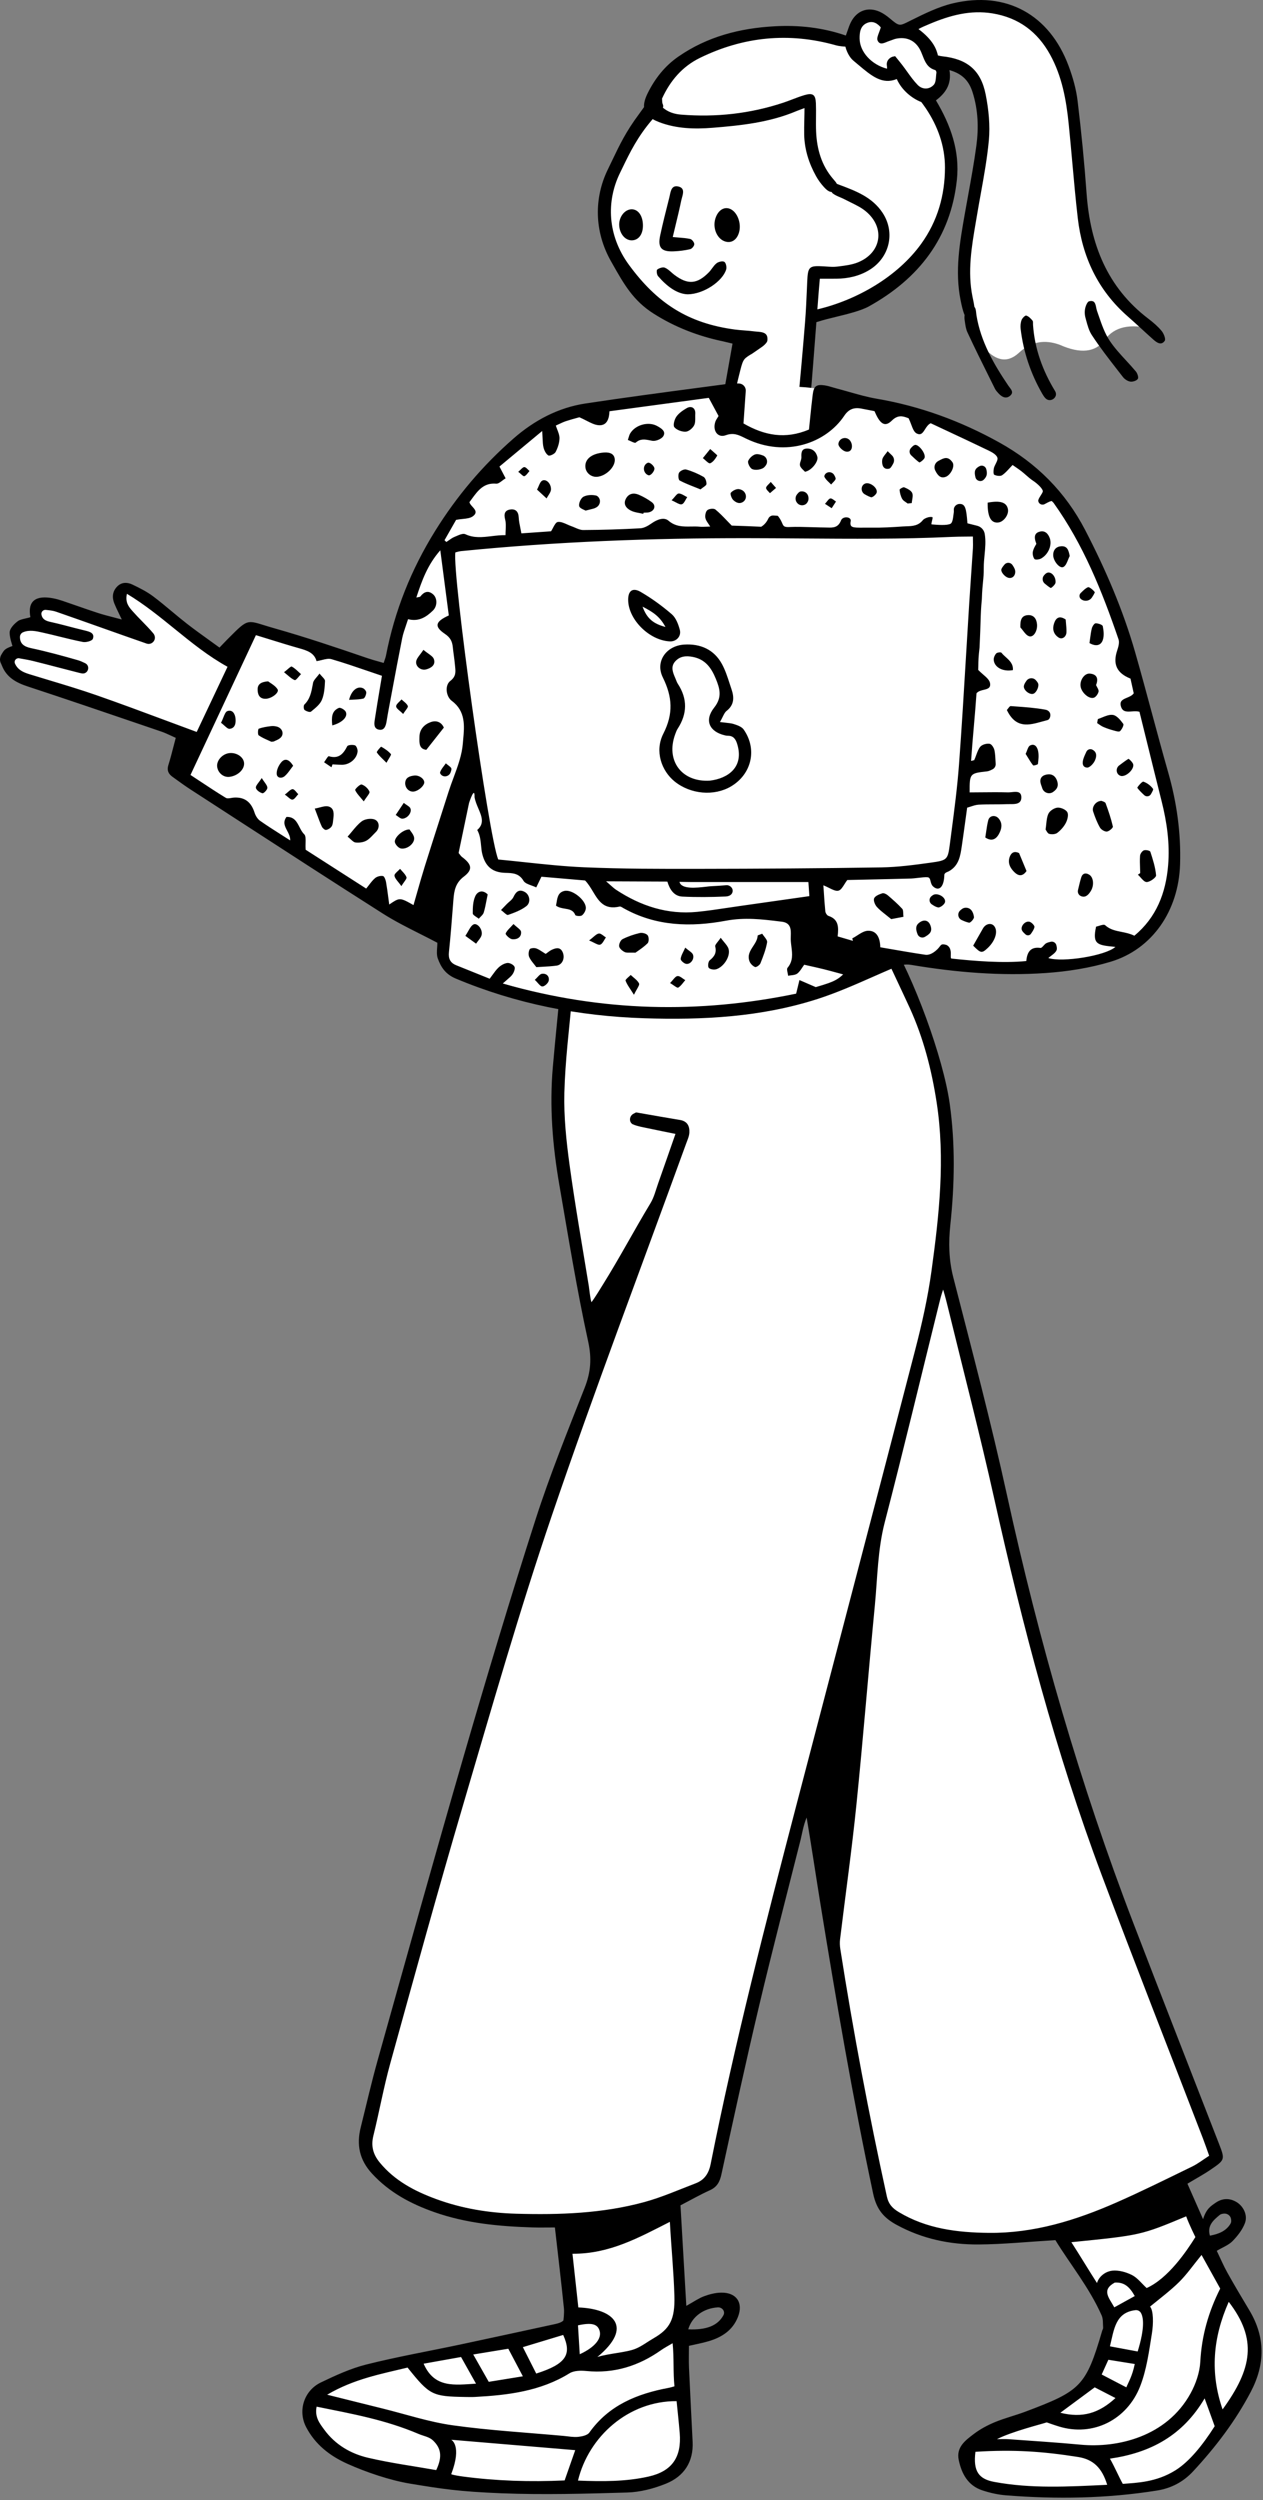
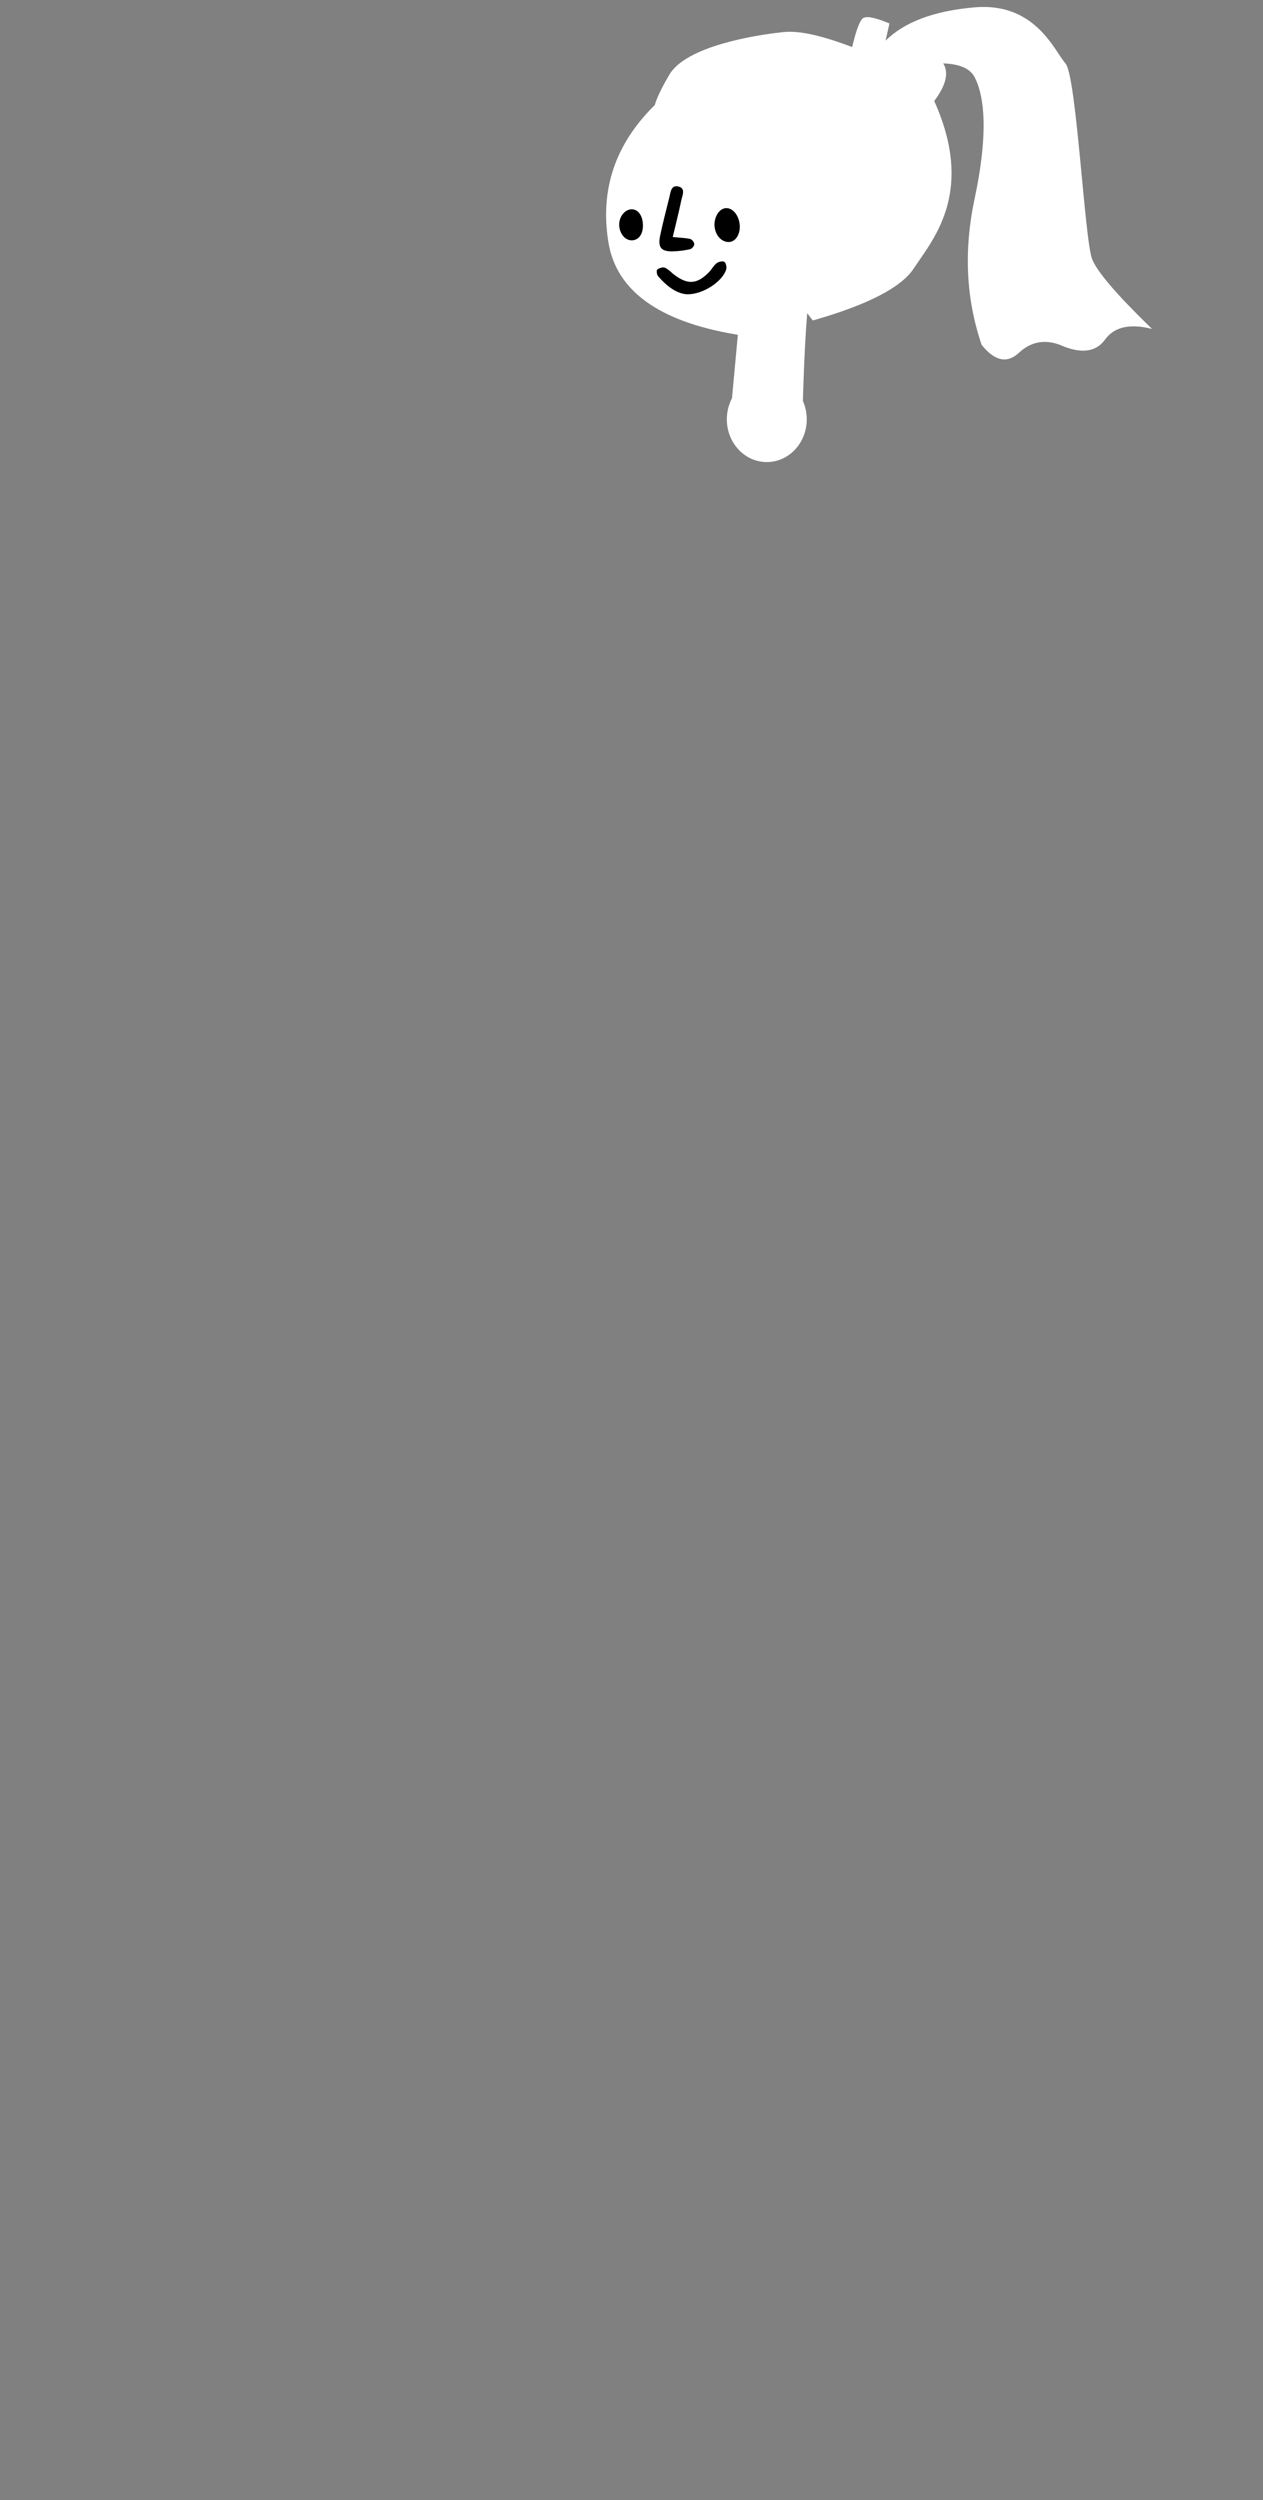
<svg xmlns="http://www.w3.org/2000/svg" width="502" height="993" viewBox="0 0 502 993" fill="none">
  <rect x="0" y="0" width="502" height="993" fill="#808080" stroke="none" />
-   <path fill-rule="evenodd" clip-rule="evenodd" d="M498.137 939.458L480.11 971.251C480.11 971.251 464.243 989.824 439.595 989.824C414.948 989.824 390.469 990.606 384.857 982.024C379.245 973.443 397.418 961.928 402.773 961.928C408.127 961.928 431.509 949.171 433.539 945.959C435.569 942.747 440.691 920.821 440.691 920.821L419.516 886.836C419.516 886.836 360.315 891.933 350.717 876.065C341.118 860.197 325.654 730.917 325.654 730.917L319.404 715.204L282.858 865.856L266.054 873.878L269.869 903.573L273.153 974.912C273.153 974.912 265.489 989.887 227.164 987.695C188.837 985.501 138.84 987.695 123.994 963.296C109.453 942.747 224.974 925.206 224.974 925.206L222.491 882.451C222.491 882.451 162.56 882.51 144.671 854.002C144.671 852.43 168.782 760.975 168.782 760.975L217.47 596.106L239.075 537.407L230.259 507.058C230.259 507.058 218.777 445.277 221.26 431.274C223.741 417.271 224.068 381.397 227.164 375.164C230.259 368.932 349.712 371.732 349.712 371.732C349.712 371.732 371.876 414.511 373.376 431.274C374.876 448.037 374.876 491.248 373.376 503.081C377.675 517.403 414.383 667.453 414.383 667.453C414.383 667.453 475.865 846.072 482.068 852.861C488.271 859.65 465.457 865.856 465.457 865.856L486.561 906.569L496.838 925.206L498.137 939.458Z" fill="white" />
-   <path fill-rule="evenodd" clip-rule="evenodd" d="M128.902 965.054C133.273 971.011 139.404 974.577 146.291 976.184C155.286 978.284 164.481 979.512 173.387 981.079C175.94 975.652 175.268 972.367 172.134 969.33C170.632 967.875 168.353 967.558 166.452 966.75C153.159 961.092 140.211 958.789 125.846 955.881C125.008 960.034 127.076 962.565 128.902 965.054ZM179.336 982.713C180.076 983.032 182.22 983.391 183.783 983.602C197.186 985.398 210.65 985.814 224.42 985.187C225.893 980.986 227.146 977.408 228.635 973.16C211.929 971.761 195.62 970.393 179.336 969.028C179.336 969.028 183.761 971.171 179.336 982.713ZM234.242 966.178C241.995 955.282 253.258 950.748 265.824 948.403C266.656 948.249 266.499 948.237 268.074 947.804C267.501 942.104 267.938 936.594 267.345 930.684C265.499 931.787 264.045 932.534 262.723 933.466C253.827 939.726 244.089 942.802 233.089 941.725C230.874 941.508 228.138 941.531 226.375 942.62C214.815 949.762 201.934 951.317 188.802 952.025C187.519 952.095 186.23 952.058 184.944 952.038C171.786 951.827 170.787 951.327 161.998 940.357C151.545 942.886 140.693 944.854 130.036 951.14C138.055 953.135 144.987 954.871 151.925 956.584C161.262 958.889 170.488 961.967 179.963 963.289C194.572 965.331 209.352 966.165 224.061 967.504C225.979 967.68 227.929 968.076 229.813 967.879C231.362 967.715 233.47 967.265 234.242 966.178ZM257.822 983.637C267.141 981.531 270.953 975.921 270.165 966.336C269.816 962.101 269.339 957.875 268.926 953.691C249.826 953.571 233.957 967.722 229.73 985.248C239.49 985.641 248.748 985.686 257.822 983.637ZM229.73 923.581C229.943 927.068 230.161 930.651 230.431 935.066C236.451 932.304 239.195 928.824 238.342 925.819C237.564 923.07 235.24 922.382 229.73 923.581ZM268.051 911.87C267.781 902.317 266.807 892.729 266.252 882.48C253.912 888.725 242.306 895.247 227.539 895.151C228.367 902.707 229.124 909.633 229.872 916.476C243.893 916.994 251.944 924.178 237.435 936.162C242.128 934.699 248.882 934.39 252.549 932.913C255.094 931.887 257.336 930.122 259.742 928.738C266.284 924.974 268.318 921.228 268.051 911.87ZM223.853 927.397C218.751 928.94 213.595 930.5 207.82 932.247C209.767 936.094 211.472 939.458 213.131 942.735C225.366 938.869 227.239 934.946 223.853 927.397ZM188.1 935.16C190.28 939.004 192.106 942.222 194.261 946.022C198.549 945.326 202.821 944.635 207.82 943.824C205.652 939.72 203.939 936.481 202.035 932.875C197.461 933.626 193.171 934.329 188.1 935.16ZM183.256 936.162C177.919 937.115 173.323 937.935 168.38 938.818C172.639 948.625 180.727 947.262 189.196 946.751C186.958 942.762 185.242 939.703 183.256 936.162ZM285.268 916.448C279.662 916.807 275.004 920.141 273.552 925.166C280.767 925.507 285.324 923.698 287.549 919.555C288.353 918.056 287.071 916.333 285.268 916.448ZM333.993 774.087C339.144 807.037 345.359 839.783 352.488 872.364C353.18 875.526 354.783 877.128 357.241 878.605C368.284 885.239 380.465 886.728 393.023 886.858C410.957 887.043 427.609 881.881 443.75 874.784C453.919 870.313 463.875 865.356 473.869 860.501C476.119 859.407 478.13 857.819 480.609 856.227C479.694 853.683 478.956 851.496 478.126 849.346C464.686 814.446 450.976 779.648 437.85 744.631C419.585 695.909 406.413 645.714 395.113 594.973C389.54 569.951 383.082 545.125 376.999 520.217C376.549 518.364 375.732 515.018 374.865 512.188C374.067 514.465 373.583 516.495 373.326 517.535C366.121 546.566 359.176 575.664 351.661 604.615C348.829 615.525 348.789 626.612 347.725 637.639C345.178 664.023 343.08 690.454 340.395 716.824C338.577 734.677 336.057 752.459 333.893 770.278C333.741 771.528 333.799 772.841 333.993 774.087ZM436.016 906.778C436.948 903.721 439.885 902.1 442.059 901.871C444.615 901.602 447.568 902.42 449.917 903.605C452.104 904.706 453.722 906.905 455.755 908.773C464.321 904.922 471.61 894.158 475.131 888.521C475.131 888.521 472.693 883.674 471.465 880.289C453.459 887.792 453.459 887.792 425.832 890.56C429.193 895.766 432.852 901.877 436.016 906.778ZM437.883 943.116C440.963 944.719 443.845 946.217 447.682 948.213C448.545 946.093 449.995 943.883 451.029 938.942C447.097 938.311 443.895 937.796 440.538 937.257C439.604 939.32 438.85 940.984 437.883 943.116ZM421.45 958.305C430.21 960.488 436.769 958.526 443.36 952.462C440.062 950.763 437.373 949.378 435.107 948.213C430.559 951.573 426.502 954.571 421.45 958.305ZM451.029 911.954C449.063 908.467 447.013 906.372 443.087 906.599C437.707 909.546 440.746 912.568 442.898 916.442C445.648 914.924 448.141 913.548 451.029 911.954ZM441.169 931.923C444.471 932.538 452.185 933.971 452.185 933.971C455.181 924.266 454.432 920.249 453.45 918.599C453.006 917.856 452.134 917.451 451.275 917.553C443.322 918.493 442.79 925.226 441.169 931.923ZM396.252 968.796C397.809 968.796 399.373 968.699 400.923 968.811C410.471 969.499 420.033 970.093 429.563 970.989C444.085 972.353 463.72 967.913 473.239 950.553C475.312 946.774 476.853 942.264 477.081 938.007C477.627 927.826 480.254 918.383 484.991 908.975C482.696 904.842 480.269 900.475 477.577 895.627C474.294 899.646 471.767 903.298 468.668 906.376C465.529 909.496 460.971 913.002 457.102 916.139C458.498 917.713 458.47 922.902 457.841 926.819C456.704 933.898 455.75 941.206 453.164 947.813C447.968 961.081 434.46 967.921 420.894 963.761C418.599 963.056 416.043 962.124 416.043 962.124C413.926 962.844 402.228 965.737 396.252 968.796ZM387.705 973.814C386.709 981.655 389.127 984.648 395.184 985.773C409.851 988.497 424.607 987.667 440.074 986.926C438.024 980.2 434.532 976.818 428.503 975.87C414.46 973.657 402.864 972.844 387.705 973.814ZM467.269 981.116C472.681 977.708 477.91 971.329 482.8 963.647C481.634 960.427 480.41 957.043 478.801 952.595C470.09 967.362 457.319 974.208 441.169 976.528C443.139 980.026 444.768 983.887 446.275 986.557C451.726 986.106 459.549 985.978 467.269 981.116ZM485.935 956.977C497.717 940.784 499.815 929.11 488.377 914.251C482.045 928.574 480.929 942.479 485.935 956.977ZM489.164 883.069C489.43 882.592 489.406 881.97 489.291 881.304C489.07 879.999 487.827 879.075 486.438 879.206C485.787 879.268 485.199 879.399 484.8 879.731C482.382 881.75 479.71 883.92 480.902 887.958C484.541 887.318 487.526 885.997 489.164 883.069ZM145.537 939.16C157.934 936.041 170.557 933.833 183.073 931.179C195.166 928.616 207.239 925.962 219.324 923.363C220.978 923.007 223.123 922.621 223.939 921.62C223.939 921.62 224.329 918.696 224.15 916.909C223.081 906.326 221.806 895.765 220.555 884.708C217.207 884.708 214.472 884.781 211.742 884.696C198.471 884.285 185.315 883.079 172.67 878.633C163.305 875.339 154.775 870.818 147.875 863.326C142.839 857.856 141.648 851.868 143.377 844.957C145.603 836.044 147.643 827.078 150.125 818.236C161.446 777.898 172.673 737.531 184.366 697.3C193.496 665.902 202.873 634.566 212.89 603.443C218.581 585.757 225.589 568.483 232.395 551.179C234.808 545.038 235.251 539.571 233.788 532.872C229.278 512.214 225.895 491.302 222.291 470.451C219.622 455.02 218.361 439.466 219.734 423.802C220.704 412.722 221.85 401.656 222.916 390.583C223.526 384.235 224.132 377.888 224.806 370.864H224.875C226.874 370.863 228.588 372.176 229.261 374.062C229.353 374.322 229.454 374.582 229.565 374.847C229.612 374.959 229.669 375.071 229.721 375.184C229.704 375.179 229.689 375.176 229.672 375.171C228.857 382.598 228.044 389.107 227.446 395.636C226.275 408.415 224.647 421.191 224.317 433.997C224.07 443.557 225.095 453.228 226.393 462.734C228.59 478.832 231.442 494.841 234.048 510.881C234.216 511.91 234.543 515.483 235.075 517.228C236.273 515.734 238.868 511.445 239.56 510.338C246.458 499.285 251.835 489.004 258.566 477.852C259.975 475.516 260.637 472.716 261.564 470.102C263.836 463.691 266.062 457.265 268.474 450.365C264.631 449.582 261.153 448.904 257.689 448.158C255.604 447.711 253.442 447.39 251.514 446.555C251.314 446.468 251.136 446.328 250.975 446.151C249.945 445.024 250.345 443.18 251.672 442.427C251.983 442.249 252.299 442.078 252.621 441.919C252.947 441.758 253.461 441.937 253.879 442.009C259.339 442.95 264.788 443.943 270.256 444.83C273.212 445.309 274.145 447.309 274.003 449.873C273.924 451.317 273.251 452.749 272.742 454.15C254.874 503.372 236.247 552.331 219.361 601.887C206.409 639.898 195.37 678.578 184.008 717.115C173.976 751.146 164.576 785.365 155.114 819.56C152.494 829.028 150.76 838.737 148.404 848.281C147.382 852.425 148.316 855.741 150.976 858.966C156.913 866.167 164.79 870.274 173.293 873.408C183.607 877.209 194.376 878.952 205.282 879.257C222.382 879.737 239.484 879.166 256.107 874.622C263.067 872.72 269.743 869.76 276.507 867.175C279.954 865.856 281.705 863.312 282.455 859.543C292.026 811.51 304.23 764.104 316.595 716.74C332.306 656.56 348.143 596.413 363.741 536.206C366.419 525.873 368.781 515.385 370.231 504.823C373.283 482.614 375.748 460.321 372.285 437.866C370.288 424.906 367.055 412.325 361.61 400.367C359.769 396.319 351.053 377.851 349.28 374.063C349.273 374.063 349.268 374.063 349.262 374.062C349.502 373.397 349.805 372.748 350.147 372.11C350.796 370.893 352.537 370.871 353.257 372.045L353.274 372.074C363.117 388.01 374.913 420.022 377.484 438.403C379.72 454.396 379.431 470.411 377.732 486.416C376.982 493.487 377.1 500.33 378.902 507.357C386.285 536.139 393.908 564.884 400.259 593.901C412.948 651.873 429.299 708.707 450.573 764.098C461.764 793.233 473.18 822.284 484.472 851.382C486.941 857.746 486.943 857.835 481.201 861.744C478.273 863.74 475.135 865.427 471.962 867.332C473.93 871.706 476.284 877.205 478.179 881.421C479.481 877.268 481.228 876.254 483.089 874.951C485.749 873.088 488.662 872.911 491.525 874.648C494.207 876.277 496.011 879.825 494.824 882.972C493.829 885.616 491.907 888.068 489.901 890.118C488.343 891.712 486.023 892.559 483.625 893.985C485.079 897.005 486.309 899.927 487.846 902.677C490.663 907.715 493.622 912.676 496.59 917.625C503.001 928.312 502.878 939.064 497.152 949.974C491.044 961.617 483.151 971.949 474.249 981.547C470.338 985.766 465.56 988.291 459.834 989.203C439.904 992.379 419.887 992.688 399.819 991.094C396.661 990.843 393.469 990.125 390.454 989.13C384.768 987.254 382.233 982.592 381.07 977.105C379.979 971.952 383.732 969.262 387.086 966.713C389.602 964.801 392.49 963.255 395.416 962.044C399.349 960.416 403.526 959.387 407.517 957.886C429.503 949.625 431.612 947.859 438.078 925.752C438.198 925.342 438.49 924.93 438.46 924.538C438.336 922.898 438.513 921.09 437.877 919.656C432.918 908.473 425.158 899.067 419.489 889.742C408.545 890.397 398.779 891.394 389.005 891.464C377.578 891.547 366.568 889.237 356.345 883.66C351.234 880.872 348.384 877.54 347.045 871.257C338.89 832.963 332.292 794.402 326.026 755.774C324.388 745.677 322.339 731.975 320.614 721.893C319.342 724.807 318.664 728.92 318.213 730.708C312.677 752.682 306.956 774.614 301.728 796.661C296.449 818.916 291.61 841.277 286.736 863.627C286.087 866.604 285.004 868.646 282.138 869.934C278.284 871.669 274.598 873.78 270.468 875.922C271.229 889.023 271.99 902.105 272.787 915.853C275.755 914.208 277.681 912.834 279.823 912.037C281.978 911.234 284.339 910.635 286.62 910.596C292.748 910.492 295.547 914.625 293.276 920.329C291.196 925.553 286.918 928.303 281.792 929.846C279.198 930.627 276.515 931.104 273.832 931.727C273.832 934.824 273.73 937.587 273.851 940.342C274.292 950.168 274.812 959.992 275.293 969.815C275.687 977.866 271.838 983.576 264.709 986.462C259.861 988.424 254.464 989.834 249.273 989.983C232.627 990.465 215.949 990.942 199.305 990.284C182.42 989.616 175.7 988.543 163.1 986.477C155.084 985.161 145.427 981.895 137.944 978.513C131.026 975.385 125.287 970.888 121.702 964.055C118.246 957.469 120.859 949.466 127.558 946.256C133.37 943.471 139.339 940.72 145.537 939.16Z" fill="black" />
  <path fill-rule="evenodd" clip-rule="evenodd" d="M387.361 2.916C371.268 4.311 359.475 8.725 351.984 16.155L353.527 9.329L352.73 8.997C347.256 6.755 343.933 6.235 342.762 7.438C341.535 8.699 340.182 12.451 338.703 18.695C326.731 14.124 317.738 12.131 311.727 12.716L310.496 12.844C300.277 13.958 272.742 18.294 266.074 29.626C262.995 34.858 261.051 38.895 260.241 41.738C244.536 57.166 238.398 75.341 241.829 96.261C244.975 115.456 261.813 127.641 292.343 132.819L293.272 132.973L290.937 158.203C289.633 160.666 288.89 163.514 288.89 166.546C288.89 175.924 296.002 183.527 304.775 183.527C313.548 183.527 320.66 175.924 320.66 166.546C320.66 163.931 320.108 161.455 319.12 159.242L319.24 155.308C319.653 142.448 320.185 132.144 320.834 124.394L323.062 127.289L324.585 126.849C345.224 120.836 358.043 114.169 363.042 106.849L363.918 105.535C371.688 94.036 387.21 75.39 371.325 40.121C376.034 33.822 377.224 28.841 374.897 25.179C381.412 25.399 385.567 27.212 387.361 30.618L387.523 30.934C390.173 36.185 393.678 48.713 387.553 78.065L387.361 78.978C383.014 99.39 383.95 118.723 390.17 136.975C395.265 143.337 400.131 144.454 404.766 140.323L404.997 140.112C409.702 135.735 415.13 134.69 421.283 136.975C429.424 140.578 435.335 139.965 439.016 135.138L439.207 134.881C442.873 129.819 449.105 128.408 457.901 130.648L456.245 129.038C443.414 116.503 436.031 107.807 434.095 102.949C431.068 95.354 427.874 30.151 423.483 25.179C419.092 20.207 411.5 0.822 387.361 2.916Z" fill="white" />
-   <path fill-rule="evenodd" clip-rule="evenodd" d="M341.667 15.31C341.726 20.573 346.309 25.637 352.539 27.297C352.599 26.885 352.569 26.454 352.498 26.023C352.204 24.238 353.517 22.67 355.307 22.41C355.467 22.387 355.624 22.355 355.781 22.311L355.998 22.575C356.87 23.637 357.743 24.699 358.583 25.787C359.26 26.662 359.908 27.565 360.555 28.468V28.468C361.869 30.301 363.183 32.133 364.738 33.731C366.581 35.625 369.343 35.649 371.139 33.688C371.839 32.924 371.945 31.601 372.048 30.301C372.088 29.808 372.127 29.319 372.198 28.864C372.248 28.54 371.969 27.901 371.722 27.832C368.616 26.961 367.667 24.538 366.716 22.108C366.336 21.136 365.955 20.163 365.435 19.288C363.421 15.902 360.147 14.588 356.266 15.347C355.667 15.464 355.089 15.683 354.51 15.903C354.162 16.035 353.813 16.167 353.459 16.278C353.129 16.38 352.782 16.525 352.429 16.673C351.052 17.248 349.593 17.858 348.808 16.083C348.464 15.307 348.889 14.191 349.382 12.898V12.898L349.382 12.898V12.898L349.382 12.898C349.625 12.258 349.885 11.576 350.077 10.87C348.879 9.451 347.029 8.014 344.462 9.191C341.943 10.345 341.641 12.909 341.667 15.31ZM269.63 22.48C281.134 14.519 294.096 11.202 307.833 10.443C317.412 9.913 326.858 10.898 336.193 14.121C336.441 13.457 336.657 12.827 336.864 12.225L336.864 12.224V12.224L336.864 12.224V12.224L336.864 12.224C337.287 10.991 337.67 9.875 338.199 8.832C340.561 4.168 345.022 2.563 349.739 4.706C351.164 5.354 352.488 6.322 353.695 7.335C357.398 10.442 357.487 10.397 361.295 8.485C361.58 8.342 361.886 8.188 362.215 8.025C367.523 5.393 372.993 2.695 378.704 1.336C399.891 -3.706 417.121 5.727 424.742 26.213C426.395 30.658 427.737 35.351 428.305 40.04C429.786 52.283 430.994 64.569 431.882 76.87C433.322 96.846 439.998 114.085 456.444 126.6C458.339 128.041 460.197 129.624 461.705 131.444C462.553 132.466 463.433 134.65 462.936 135.369C461.564 137.358 459.778 136.08 458.405 134.862C456.832 133.467 455.281 132.048 453.731 130.629H453.731H453.731H453.73L453.73 130.628H453.729H453.729L453.729 130.627C451.901 128.954 450.074 127.282 448.211 125.65C436.385 115.295 430.162 102.036 428.382 86.656C427.521 79.21 426.85 71.74 426.18 64.272C425.729 59.254 425.279 54.235 424.77 49.223C423.802 39.676 422.106 30.281 417.399 21.735C412.39 12.643 404.89 7.028 394.507 5.322C385.685 3.873 377.538 6.12 369.565 9.48C369.423 9.54 369.272 9.603 369.116 9.669L369.102 9.675L369.101 9.675C367.755 10.24 365.987 10.982 365.071 11.556C370.939 15.956 372.204 19.543 372.801 22.026C372.948 22.055 373.104 22.091 373.266 22.129L373.266 22.129C373.633 22.214 374.034 22.307 374.44 22.349C384.318 23.39 389.823 27.749 391.766 37.501C392.957 43.478 393.597 49.804 393.028 55.838C392.358 62.942 391.085 69.991 389.811 77.038V77.04C389.315 79.786 388.819 82.534 388.358 85.284C388.198 86.242 388.033 87.2 387.869 88.158C386.186 97.991 384.504 107.82 386.535 117.865C386.597 118.17 386.661 118.476 386.726 118.783L386.726 118.785C386.943 119.817 387.161 120.855 387.293 121.893C387.807 122.438 387.906 123.399 388.002 124.33C388.034 124.644 388.066 124.954 388.113 125.243C389.815 135.666 394.948 144.558 400.739 153.127C400.896 153.36 401.073 153.589 401.249 153.818H401.249C402.077 154.894 402.886 155.945 401.532 157.145C399.889 158.606 398.203 157.68 396.878 156.246C396.344 155.666 395.786 155.056 395.441 154.361C394.75 152.967 394.056 151.575 393.363 150.181C390.355 144.14 387.347 138.098 384.512 131.976C383.923 130.705 383.719 129.254 383.481 127.572V127.571C383.458 127.409 383.435 127.245 383.411 127.078C383.318 126.431 383.316 125.772 383.407 125.13C383.391 125.102 383.377 125.073 383.366 125.046C382.617 123.235 382.214 121.265 381.822 119.328C379.46 107.692 381.478 96.271 383.496 84.846L383.579 84.374C383.968 82.172 384.368 79.97 384.768 77.769C385.968 71.162 387.169 64.553 388.069 57.905C389.034 50.775 388.778 43.583 386.558 36.622C385.239 32.485 382.833 29.369 377.368 27.841C378.354 33.52 375.729 37.04 372.006 39.867C377.931 49.794 381.533 60.076 380.33 71.399C377.878 94.471 365.156 110.695 345.369 121.684C342.248 123.417 336.985 124.702 332.232 125.862C329.674 126.487 327.264 127.075 325.416 127.678C325.127 127.772 324.813 127.871 324.487 127.959C323.64 139.051 322.792 150.145 321.844 161.231C321.733 162.533 321.32 163.81 320.834 165.19C320.163 167.099 317.331 167.041 316.882 165.068C316.698 164.258 316.803 163.443 316.909 162.632V162.631C316.943 162.37 316.976 162.109 317 161.85C318.045 150.574 319.071 139.296 319.98 128.008C320.343 123.511 320.535 118.999 320.729 114.488V114.487V114.486C320.765 113.636 320.802 112.786 320.839 111.937C321.107 105.868 321.538 105.45 327.419 105.793C327.78 105.814 328.142 105.839 328.505 105.865H328.505C329.936 105.966 331.377 106.068 332.775 105.891C333.018 105.859 333.262 105.829 333.506 105.799H333.507C336.018 105.484 338.591 105.161 340.897 104.247C350.378 100.489 351.977 90.394 344.077 83.89C342.33 82.452 340.237 81.426 338.15 80.404H338.15H338.15C337.366 80.021 336.584 79.637 335.821 79.233C335.223 78.915 334.592 78.648 333.963 78.38C332.935 77.945 331.91 77.51 331.038 76.862C330.848 76.721 330.687 76.509 330.555 76.256C329.411 76.234 328.342 75.227 327.506 74.316C326.308 73.01 325.229 71.537 324.366 69.987C321.522 64.875 319.775 59.409 319.637 53.515C319.594 51.712 319.642 49.591 319.692 47.466V47.465V47.464V47.463V47.462C319.727 45.909 319.762 44.354 319.762 42.92C318.135 43.536 317.488 43.773 317.164 43.892L317.163 43.893C317.007 43.95 316.926 43.98 316.846 44.011C316.761 44.045 316.677 44.08 316.505 44.153C305.879 48.632 294.597 49.842 283.28 50.748C276.102 51.323 268.896 51.141 262.069 48.546C261.054 48.16 260.171 47.749 259.415 47.306C253.427 54.243 250.376 60.546 247.445 66.598C247.111 67.288 246.779 67.974 246.444 68.658C240.906 79.964 241.418 93.518 250.006 105.225C261.215 120.506 273.551 128.414 292.115 130.887C293.383 131.056 294.662 131.154 295.94 131.251C297.242 131.35 298.545 131.45 299.836 131.624C300.191 131.672 300.57 131.703 300.958 131.732C302.843 131.881 304.907 132.043 305.039 134.37C305.095 135.353 304.961 135.708 304.513 136.259C303.977 136.917 303.333 137.469 302.627 137.939C302.096 138.293 301.488 138.721 300.891 139.14C299.778 139.921 298.703 140.677 298.235 140.883C295.322 142.712 295.29 142.841 293.814 148.782L293.813 148.786C293.759 149.002 293.703 149.226 293.646 149.458C293.595 149.661 293.543 149.871 293.489 150.087C292.805 152.822 292.677 153.793 292.477 155.297C292.335 156.365 292.158 157.703 291.72 160.133L291.667 160.435C291.167 163.229 290.625 166.265 288.331 165.709C286.05 165.252 286.441 163.128 286.779 161.299C286.819 161.078 286.86 160.861 286.894 160.652C287.281 158.298 287.697 155.948 288.112 153.599C288.821 149.593 289.534 145.586 290.261 141.494L290.272 141.429L290.788 138.529L291.152 136.479C290.596 136.347 290.1 136.224 289.641 136.111L289.638 136.11H289.637C288.761 135.893 288.024 135.711 287.281 135.554C277.458 133.488 268.219 129.925 259.743 124.534C251.711 119.428 248.046 112.948 243.416 104.765C243.23 104.436 243.041 104.103 242.851 103.766C236.111 91.879 236.111 78.536 241.581 67.335C242.194 66.08 242.771 64.876 243.331 63.706C246.289 57.523 248.797 52.279 253.955 45.355C254.716 44.334 255.388 43.398 255.986 42.541C255.87 40.976 256.376 39.14 257.466 36.953C260.341 31.189 264.239 26.211 269.63 22.48ZM332.63 73.032C332.331 72.447 331.835 71.875 331.351 71.318H331.351L331.349 71.315C331.276 71.232 331.204 71.149 331.133 71.066C326.522 65.694 324.691 59.256 324.38 52.34C324.293 50.423 324.313 48.502 324.331 46.581V46.58C324.35 44.716 324.369 42.851 324.291 40.991C324.147 37.557 323.066 36.795 319.732 37.78C318.113 38.259 316.532 38.862 314.95 39.467V39.467C313.742 39.928 312.535 40.389 311.309 40.795C298.104 45.168 284.559 46.645 270.704 45.526C267.985 45.307 265.589 44.542 263.48 42.768C263.674 42.325 263.665 41.857 263.369 41.24C263.227 40.943 263.165 40.148 263.134 39.158C266.361 32.104 271.173 26.425 278.198 22.992C295.498 14.541 313.559 12.734 332.205 17.982C333.784 18.427 336.018 18.524 336.018 18.524C336.018 18.524 336.798 22.111 339.267 24.155C339.885 24.666 340.486 25.173 341.074 25.669C346.407 30.165 350.656 33.748 356.441 31.397C358.476 35.973 362.654 39.177 366.183 40.528C366.183 40.528 367.131 41.755 368.001 43.05C372.774 50.164 375.61 58.093 375.593 66.597C375.57 77.537 372.674 87.789 366.13 96.862C356.792 109.806 340.66 119.163 324.876 122.878C325.049 120.61 325.223 118.344 325.398 116.077C325.476 115.08 325.564 114.085 325.668 112.908C325.726 112.241 325.791 111.517 325.86 110.702C326.599 110.702 327.32 110.703 328.028 110.706C329.506 110.709 330.93 110.712 332.354 110.7C337.093 110.659 341.584 109.672 345.639 107.169C353.599 102.258 355.941 92.317 350.786 84.513C346.67 78.284 340.173 75.854 333.707 73.435L333.704 73.434C333.346 73.3 332.988 73.166 332.63 73.032ZM431.83 120.935C431.055 122.601 430.965 124.499 431.45 126.272C431.516 126.515 431.582 126.756 431.646 126.996L431.646 126.997C432.255 129.25 432.822 131.35 433.956 133.079C437.12 137.907 440.679 142.479 444.234 147.047H444.234C444.937 147.949 445.639 148.852 446.338 149.756C447.011 150.625 448.208 151.416 449.261 151.567C450.234 151.707 451.767 151.222 452.247 150.484C452.63 149.898 452.084 148.28 451.459 147.532C450.228 146.059 448.919 144.641 447.612 143.223H447.612C445.293 140.709 442.977 138.199 441.101 135.391C439.09 132.383 437.864 128.814 436.659 125.304H436.658C436.452 124.701 436.245 124.101 436.036 123.505C435.886 123.08 435.791 122.607 435.697 122.142C435.387 120.61 435.092 119.148 432.926 119.657C432.483 119.761 432.137 120.274 431.83 120.935ZM419.372 155.356C420.822 157.775 417.436 160.205 415.505 158.151C415.033 157.649 414.645 157.065 414.292 156.45C409.679 148.438 406.77 139.829 405.666 130.644C405.528 129.492 405.635 128.206 406.031 127.129C406.313 126.361 407.446 125.217 407.891 125.341C408.84 125.606 409.686 126.504 410.374 127.314C410.601 127.58 410.594 128.054 410.587 128.52C410.584 128.702 410.582 128.883 410.593 129.05C411.249 138.564 414.421 147.227 419.352 155.323C419.36 155.334 419.365 155.345 419.372 155.356Z" fill="black" />
-   <path fill-rule="evenodd" clip-rule="evenodd" d="M332.765 158.57L363.479 163.079L410.808 185.985L430.556 212.25L447.747 253.421L460.291 299.608L468.045 325.665L465.409 351.152L459.137 370.357L433.082 382.64H384.517L347.655 380.624L337.459 387.084L320.793 394.914L284.28 400.942H234.334L177.281 383.892L174.939 371.887L134.99 348.154L70.153 304.73L74.261 289.368L6.221 267.128L2.442 259.832L7.279 257.109L6.221 250.242L13.693 247.376L16.16 238.142L52.969 249.004L47.424 236.285L50.722 232.897L87.719 258.959L102.372 250.242L152.885 265.878L157.538 257.509L169.148 223.222L189.561 190.256L216.568 167.634L245.168 159.974L288.569 155.557L293.883 153.683C293.883 153.683 318.747 152.695 325.757 154.645C332.765 156.594 332.765 158.57 332.765 158.57Z" fill="white" />
-   <path fill-rule="evenodd" clip-rule="evenodd" d="M270.073 350.259L274.46 350.325C290.018 350.325 305.576 350.325 321.31 350.326L321.701 355.925C318.649 356.359 315.639 356.787 312.661 357.211C306.416 358.1 300.302 358.97 294.188 359.834C292.522 360.069 290.86 360.318 289.197 360.568H289.196C285.166 361.173 281.135 361.778 277.085 362.176C265.313 363.336 254.711 359.855 244.957 353.459C244.162 352.937 243.445 352.292 242.543 351.482C242.062 351.05 241.529 350.571 240.904 350.039L243.597 350.051L245.123 350.058C252.163 350.09 258.634 350.12 265.253 350.151C266.199 353.282 267.887 355.947 271.205 356.109C276.92 356.39 282.665 356.323 288.382 356.075C289.751 356.017 290.868 355.467 291.158 354.286C291.516 352.825 290.193 351.479 288.692 351.592L288.461 351.61L288.459 351.611C286.57 351.756 284.619 351.905 282.667 351.991C282.176 352.012 281.473 352.094 280.646 352.19C276.945 352.617 270.767 353.33 270.073 350.259ZM7.929 252.945C7.937 252.15 8.441 251.421 9.173 251.116C11.685 250.072 14.267 250.652 16.799 251.22H16.799C16.959 251.256 17.119 251.293 17.278 251.328C19.417 251.802 21.545 252.327 23.673 252.852C26.76 253.613 29.846 254.374 32.964 254.982C34.21 255.225 36.6 254.564 36.902 253.746C37.746 251.442 35.637 250.897 33.856 250.462C31.101 249.79 28.351 249.096 25.611 248.362C23.831 247.886 22.036 247.474 20.239 247.062H20.238L19.844 246.971C18.045 246.558 16.738 245.868 16.462 244.024C16.31 243.003 17.189 242.122 18.215 242.234L18.471 242.262C19.819 242.407 21.113 242.546 22.309 242.961C28.33 245.051 34.337 247.18 40.344 249.31L40.346 249.311C46.302 251.422 52.259 253.534 58.227 255.606L58.261 255.618C60.229 256.287 62.123 254.389 61.421 252.432C61.31 252.121 61.164 251.838 60.964 251.599C59.558 249.917 58.021 248.345 56.485 246.771C55.24 245.495 53.993 244.22 52.815 242.885L52.689 242.742C51.244 241.106 49.672 239.328 50.449 235.846C57.294 239.961 63.374 244.888 69.411 249.78C76.141 255.232 82.817 260.642 90.437 264.836C86.118 273.962 82.075 282.503 78.186 290.719C74.078 289.207 70.027 287.7 66.014 286.206L66.01 286.204H66.009C56.711 282.743 47.61 279.356 38.443 276.158C32.196 273.979 25.856 272.071 19.515 270.163L19.512 270.162C16.9 269.376 14.289 268.59 11.682 267.785C9.256 267.036 7.061 266.085 5.935 263.524C5.457 262.435 6.435 261.258 7.607 261.463L8.124 261.552C9.947 261.87 11.609 262.159 13.243 262.562C16.408 263.34 19.562 264.164 22.715 264.987L22.72 264.988C25.338 265.672 27.956 266.355 30.581 267.013C30.724 267.049 30.867 267.086 31.011 267.123C31.523 267.257 32.043 267.392 32.565 267.476C35.012 267.867 36.069 264.507 33.849 263.408C32.863 262.921 31.895 262.49 30.887 262.202C24.772 260.45 18.622 258.766 12.404 257.445C9.467 256.822 7.906 255.635 7.929 252.945ZM194.631 388.738C193.111 388.126 191.598 387.516 190.09 386.908L190.061 386.897C187.144 385.722 184.242 384.552 181.337 383.385C178.982 382.437 178.165 380.804 178.433 378.218C179.11 371.712 179.613 365.187 180.116 358.664L180.211 357.426C180.487 353.838 180.997 350.72 184.338 348.189C188.048 345.38 187.541 343.305 183.605 340.345C183.31 340.122 183.078 339.818 182.793 339.442C182.643 339.245 182.479 339.028 182.282 338.792C182.523 337.635 182.764 336.474 183.006 335.311C184.12 329.947 185.247 324.519 186.394 319.097C186.514 318.536 188.765 311.924 188.617 316.601C188.868 318.15 189.507 319.652 190.124 321.099C191.45 324.217 192.671 327.087 189.685 329.653C190.806 331.642 191.016 333.823 191.216 335.898C191.326 337.045 191.433 338.159 191.689 339.19C192.962 344.31 195.873 346.556 200.912 346.683H200.941C203.699 346.753 206.299 346.819 208.074 349.836C208.61 350.747 209.897 351.214 211.254 351.707C211.891 351.939 212.544 352.175 213.14 352.467C213.835 351.026 214.333 349.997 214.801 349.03L215.193 348.217L219.598 348.595C224.154 348.986 228.534 349.363 232.55 349.708C233.79 350.982 234.735 352.553 235.664 354.095C237.946 357.885 240.121 361.497 246.273 360.069C246.636 359.985 247.105 360.275 247.54 360.543C247.662 360.619 247.782 360.692 247.896 360.756C260.759 367.939 274.559 368.283 288.512 365.691C296.069 364.286 302.904 365.125 310.037 365.999L310.765 366.088C314.481 366.542 314.389 369.365 314.309 371.793C314.295 372.226 314.282 372.645 314.29 373.038C314.309 374.013 314.433 374.994 314.556 375.974C314.916 378.845 315.276 381.705 313.034 384.373C312.698 384.774 312.876 385.608 313.056 386.441C313.139 386.827 313.223 387.213 313.254 387.555C313.631 387.476 314.032 387.429 314.433 387.381C315.336 387.275 316.239 387.17 316.87 386.698C317.697 386.08 318.299 385.162 318.887 384.268C319.135 383.89 319.381 383.516 319.639 383.171C320.5 383.367 321.334 383.555 322.15 383.737L322.16 383.739C323.988 384.147 325.724 384.536 327.449 384.965C329.228 385.407 330.998 385.889 332.766 386.371H332.767C333.55 386.585 334.334 386.799 335.118 387.009C333.261 388.875 331.326 389.754 329.334 390.471C327.827 391.011 326.29 391.462 325.197 391.783C324.817 391.895 324.49 391.991 324.237 392.069C321.405 390.844 319.579 390.055 317.754 389.266C317.403 390.708 317.053 392.149 316.583 394.081L316.441 394.665C277.886 402.639 239.467 401.97 199.822 390.64C200.496 390.024 201.076 389.528 201.577 389.099C202.543 388.274 203.217 387.697 203.706 386.99C204.288 386.146 204.849 384.679 204.487 383.952C204.086 383.146 202.569 382.368 201.643 382.477C200.399 382.622 199.062 383.423 198.117 384.316C197.242 385.14 196.529 386.134 195.749 387.217C195.396 387.708 195.03 388.217 194.631 388.738ZM178.385 244.444C172.947 246.902 172.504 248.85 176.85 251.778C178.978 253.211 179.745 254.755 179.971 257.015C180.08 258.108 180.226 259.198 180.373 260.287V260.289V260.29C180.545 261.568 180.716 262.845 180.828 264.128C180.849 264.367 180.873 264.603 180.897 264.838C181.104 266.844 181.294 268.679 178.993 270.439C176.734 272.166 177.214 276.635 179.603 278.4C185.143 282.491 184.59 288.451 184.102 293.693C184.051 294.255 183.999 294.809 183.957 295.35C183.593 299.918 181.934 304.386 180.277 308.851V308.852C179.576 310.739 178.876 312.625 178.274 314.519C177.127 318.122 175.97 321.723 174.814 325.323L174.812 325.329C172.809 331.571 170.805 337.813 168.847 344.068C167.754 347.565 166.75 351.089 165.739 354.645L165.737 354.652C165.28 356.256 164.822 357.867 164.353 359.484C161.39 357.825 160.032 357.065 158.745 357.169C157.658 357.256 156.62 357.961 154.706 359.261C154.58 358.348 154.464 357.46 154.35 356.591L154.349 356.59C154.063 354.413 153.793 352.36 153.434 350.323C153.278 349.442 152.755 348.04 152.21 347.942C151.229 347.768 149.864 348.11 149.096 348.756C148.208 349.502 147.485 350.444 146.687 351.483L146.685 351.485C146.329 351.948 145.958 352.432 145.55 352.927C137.626 347.846 130.091 343.015 123.238 338.623L121.476 337.494C121.41 336.551 121.433 335.638 121.453 334.81C121.494 333.215 121.525 331.933 120.901 331.341C120.107 330.589 119.569 329.539 119.03 328.488C117.968 326.418 116.901 324.338 113.867 324.472C112.346 326.545 113.208 328.181 114.126 329.922C114.753 331.109 115.405 332.346 115.343 333.804C114.124 333.019 112.942 332.267 111.79 331.534C108.818 329.643 106.048 327.881 103.36 325.996C102.362 325.296 101.567 323.983 101.184 322.789C99.829 318.562 97.308 316.58 93.096 316.782C92.732 316.799 92.338 316.867 91.945 316.934C91.118 317.076 90.293 317.219 89.752 316.889C86.256 314.763 82.84 312.503 79.335 310.184H79.334L79.329 310.181C78.138 309.392 76.935 308.597 75.716 307.798L91.212 274.705L101.717 252.27C103.599 252.844 105.412 253.406 107.178 253.953L107.179 253.954C111.244 255.212 115.058 256.396 118.9 257.476C121.997 258.346 124.921 259.254 125.821 262.601C126.553 262.488 127.264 262.312 127.945 262.143C129.342 261.797 130.618 261.481 131.709 261.798C136.539 263.202 141.301 264.833 146.221 266.517C148.059 267.147 149.919 267.784 151.813 268.419C151.536 270.091 151.262 271.726 150.991 273.334L150.99 273.34C150.303 277.43 149.644 281.35 149.051 285.278C149.034 285.389 149.016 285.502 148.998 285.617C148.735 287.285 148.409 289.353 150.586 289.805C152.83 290.271 153.386 288.196 153.684 286.347C153.938 284.776 154.206 283.206 154.501 281.642C154.932 279.357 155.359 277.071 155.786 274.784C157.113 267.687 158.438 260.59 159.854 253.512C160.189 251.839 160.748 250.211 161.339 248.486C161.622 247.661 161.912 246.814 162.19 245.929C166.529 247.028 169.466 245.029 172.075 242.5C173.894 240.735 173.868 237.562 172.141 236.061C170.199 234.371 168.534 235.046 167.082 236.913C166.954 237.077 166.67 237.12 166.268 237.181C166.04 237.215 165.775 237.256 165.479 237.327C167.711 230.519 169.944 224.307 175.005 218.562C176.189 227.629 177.263 235.849 178.385 244.444ZM384.524 207.851C384.078 201.905 383.674 200.128 381.407 200.151C380.075 200.165 378.968 201.337 379.112 202.662C379.14 202.932 379.144 203.199 379.106 203.459C379.063 203.744 379.025 204.054 378.984 204.376C378.797 205.891 378.58 207.649 377.774 208.05C376.329 208.765 372.738 208.477 370.704 208.314C370.562 208.302 370.427 208.291 370.301 208.281C370.096 208.264 370.26 207.607 370.429 206.921C370.61 206.19 370.8 205.429 370.56 205.376C369.186 205.081 367.299 205.969 366.825 206.566C364.984 208.887 362.601 208.963 360.206 209.04C359.712 209.055 359.217 209.072 358.726 209.107C354.689 209.399 350.64 209.624 346.592 209.573C345.333 209.557 344.238 209.566 343.291 209.573H343.29C338.835 209.607 337.638 209.616 338.125 206.965C338.45 205.202 334.995 204.865 334.278 206.705C333.121 209.665 331.029 209.6 328.871 209.533C328.562 209.524 328.252 209.514 327.942 209.513C326.886 209.511 325.236 209.463 323.414 209.409C320.089 209.312 316.189 209.198 314.272 209.313C311.619 209.472 311.446 209.072 310.896 207.805C310.598 207.121 310.191 206.183 309.223 204.943C309.133 204.829 308.214 204.772 307.322 204.743C306.472 204.717 305.723 205.231 305.368 206.003C304.273 208.369 302.53 209.217 302.53 209.217C299.359 209.048 293.53 208.849 290.844 208.761C290.177 208.087 289.545 207.428 288.93 206.789V206.787C287.378 205.169 285.939 203.671 284.343 202.366C283.71 201.849 281.858 202.041 281.151 202.62C280.467 203.181 280.182 204.726 280.365 205.719C280.504 206.476 280.978 207.171 281.514 207.959C281.766 208.329 282.033 208.719 282.284 209.145C281.665 209.155 281.117 209.178 280.617 209.199C279.654 209.238 278.869 209.271 278.093 209.197C276.958 209.087 275.81 209.107 274.663 209.126C271.588 209.179 268.517 209.232 265.707 206.816C263.918 205.278 261.197 206.333 259.053 207.823C257.706 208.758 256.068 209.743 254.514 209.829C246.964 210.249 239.4 210.471 231.839 210.523C230.749 210.531 229.655 210.057 228.563 209.583C228.077 209.373 227.592 209.163 227.108 208.995C226.56 208.804 226.006 208.557 225.451 208.308C224.175 207.736 222.902 207.165 221.72 207.318C220.971 207.413 220.359 208.581 219.776 209.694C219.523 210.177 219.275 210.65 219.024 211.021L207.237 211.845C207.113 211.141 206.972 210.459 206.834 209.79V209.788C206.528 208.308 206.237 206.896 206.17 205.473C206.06 203.136 204.86 202.06 202.81 202.362C200.629 202.683 200.193 204.113 200.782 206.356C201.124 207.657 201.056 209.066 200.985 210.531C200.953 211.196 200.92 211.872 200.926 212.554C198.985 212.529 197.133 212.748 195.333 212.963C191.749 213.388 188.377 213.789 184.956 212.18C184.072 211.762 182.605 212.399 181.335 212.95C181.094 213.055 180.861 213.156 180.639 213.247C179.841 213.574 179.117 214.086 178.394 214.598V214.599C178.066 214.83 177.74 215.061 177.405 215.275L177.117 214.995L177.109 214.987C176.994 214.875 176.922 214.805 176.679 214.57C177.615 212.925 178.55 211.28 179.439 209.719L181.287 206.471C182.146 206.307 182.994 206.219 183.799 206.135C185.458 205.963 186.936 205.809 187.961 205.046C189.902 203.602 188.824 202.409 187.777 201.25C187.23 200.645 186.692 200.05 186.595 199.433C186.886 199.045 187.171 198.655 187.454 198.267C189.953 194.849 192.275 191.67 197.234 192.106C197.959 192.171 198.742 191.581 199.611 190.926C200.04 190.603 200.49 190.265 200.964 189.981L200.273 188.659L200.264 188.643C199.714 187.593 199.18 186.574 198.516 185.303L202.606 181.903L202.638 181.877C206.608 178.577 210.738 175.143 215.503 171.184C215.578 172.27 215.619 173.185 215.654 173.984C215.722 175.546 215.771 176.661 216.029 177.725C216.317 178.911 217.001 180.311 217.954 180.902C218.474 181.225 220.413 180.329 220.836 179.523C221.701 177.874 222.351 175.921 222.383 174.08C222.404 172.965 221.97 171.843 221.515 170.666C221.308 170.13 221.098 169.583 220.922 169.02C221.409 168.806 221.865 168.593 222.303 168.388L222.304 168.388V168.388C223.232 167.954 224.079 167.559 224.959 167.267C226.491 166.76 228.05 166.338 229.221 166.02C229.63 165.909 229.991 165.811 230.288 165.727C231.305 166.168 232.226 166.64 233.088 167.082C234.848 167.983 236.36 168.758 237.925 168.888C241.339 169.171 242.139 166.136 242.243 163.341C255.676 161.531 268.651 159.782 281.714 158.021L283.193 160.76L283.349 161.051C284.135 162.505 284.869 163.863 285.605 165.229C285.45 165.498 285.29 165.748 285.137 165.988C284.822 166.48 284.535 166.931 284.358 167.421C283.104 170.934 285.198 174.068 288.478 172.866C291.539 171.743 293.603 172.762 295.892 173.892C296.145 174.016 296.401 174.142 296.661 174.267C312.375 181.814 328.327 175.965 335.59 165.095C337.272 162.579 339.363 161.743 342.181 162.254C343.404 162.476 344.623 162.716 345.89 162.966L345.893 162.966C346.444 163.075 347.004 163.185 347.576 163.296C347.683 163.522 347.786 163.749 347.888 163.974C348.107 164.46 348.325 164.942 348.575 165.406C350.318 168.649 352.064 169.441 354.479 167.049C356.959 164.593 359.008 165.345 360.762 165.988C360.889 166.035 361.015 166.081 361.139 166.125C361.55 166.956 361.872 167.81 362.175 168.608V168.609C362.783 170.219 363.307 171.606 364.291 172.131C366.046 173.067 366.787 171.897 367.649 170.534C368.232 169.613 368.87 168.605 369.915 168.098C371.82 168.992 373.738 169.889 375.666 170.791C381.359 173.452 387.132 176.151 392.872 178.919C394.248 179.583 396.022 180.548 396.428 181.768C396.652 182.445 396.215 183.312 395.76 184.217C395.476 184.785 395.183 185.366 395.042 185.924C394.824 186.786 394.785 188.376 395.19 188.575C396.085 189.015 397.616 189.23 398.336 188.735C399.424 187.987 400.338 186.985 401.272 185.959C401.661 185.532 402.053 185.101 402.463 184.684C402.884 184.98 403.289 185.258 403.683 185.527C404.516 186.097 405.294 186.63 406.034 187.21C406.634 187.681 407.209 188.185 407.784 188.689C408.712 189.502 409.638 190.314 410.66 190.981C412.321 192.068 414.792 194.352 414.451 195.334C414.294 195.785 413.977 196.278 413.652 196.785C413.251 197.409 412.837 198.054 412.685 198.671C412.68 198.697 412.677 198.733 412.676 198.779C412.658 200.031 414.053 200.821 415.166 200.248C415.362 200.147 415.559 200.042 415.755 199.937C416.614 199.48 417.451 199.034 418.026 198.994C418.203 199.17 418.336 199.296 418.439 199.395C418.602 199.549 418.691 199.634 418.76 199.731C430.599 216.263 438.058 234.891 444.581 253.948C445.018 255.226 444.499 256.985 444.033 258.392C442.251 263.777 443.843 267.351 449.331 269.532L449.915 272.178L450.62 275.37C449.994 276.268 448.926 276.71 447.915 277.13C446.303 277.798 444.841 278.405 445.567 280.692C446.243 282.822 447.938 282.704 449.823 282.574C450.834 282.502 451.901 282.429 452.895 282.695C453.758 286.182 454.625 289.695 455.496 293.224C457.537 301.499 459.602 309.867 461.703 318.225C463.804 326.581 465.007 335.032 464.294 343.65C463.378 354.727 459.599 364.439 450.861 371.653C449.205 370.826 447.474 370.48 445.785 370.14C443.416 369.666 441.131 369.208 439.25 367.466C438.851 367.095 437.809 367.419 436.839 367.72C436.412 367.852 435.997 367.981 435.658 368.043C434.086 375.18 436.258 375.395 443.007 376.061L443.342 376.094C439.353 379.641 422.294 382.331 416.668 380.518C417.026 380.201 417.416 379.908 417.803 379.616C418.684 378.955 419.542 378.308 419.935 377.45C420.187 376.899 420.065 376.178 419.874 375.426C419.627 374.453 418.662 373.831 417.68 374.042C417.064 374.175 416.462 374.334 415.909 374.598C415.499 374.794 415.114 375.222 414.754 375.623C414.318 376.108 413.917 376.555 413.548 376.504C409.573 375.948 408.225 378.195 407.922 381.708C398.671 382.637 387.111 381.688 378.224 380.728C377.864 380.69 377.88 380.147 377.904 379.403C377.944 378.12 378.002 376.238 376.177 375.31C374.36 374.829 374.13 375.131 373.501 375.955C373.062 376.532 372.428 377.365 370.916 378.365C370.037 378.947 368.818 379.367 367.864 379.228C363.059 378.527 357.261 377.522 352.044 376.618L352.034 376.616C351.306 376.49 350.589 376.365 349.887 376.244C349.814 372.625 348.566 369.598 345.018 369.679C343.564 369.713 342.129 370.633 340.695 371.553C340.05 371.967 339.405 372.381 338.757 372.714C338.841 373.043 338.924 373.372 339.006 373.7C338.154 373.45 337.3 373.2 336.447 372.95C335.276 372.606 334.104 372.262 332.932 371.919C333.386 368.159 333.279 365.077 329.285 363.779C328.717 363.594 328.107 362.628 328.039 361.969C327.78 359.449 327.615 356.919 327.446 354.347C327.387 353.444 327.328 352.536 327.263 351.62C328.074 351.942 328.824 352.318 329.522 352.666C330.974 353.391 332.192 353.999 333.224 353.771C334.163 353.563 334.889 352.401 335.658 351.171C336.011 350.608 336.371 350.03 336.766 349.524C339.085 349.471 341.422 349.421 343.773 349.37H343.782C349.856 349.238 356.018 349.104 362.179 348.937C362.79 348.92 363.705 348.813 364.679 348.699C366.171 348.524 367.8 348.333 368.69 348.429C369.495 348.515 369.665 349.197 369.867 350.007C370.044 350.718 370.245 351.529 370.921 352.125C373.269 354.192 375.254 352.274 375.346 347.358C375.555 346.722 376.082 346.508 376.603 346.297C376.79 346.221 376.976 346.145 377.147 346.051C381.133 343.833 381.701 339.978 382.271 336.112L382.313 335.836C382.819 332.408 383.289 328.974 383.774 325.431V325.43L383.776 325.419C383.983 323.901 384.194 322.363 384.412 320.797C384.912 320.66 385.403 320.498 385.889 320.338C386.937 319.992 387.958 319.655 388.994 319.599C390.98 319.492 392.971 319.487 394.963 319.481C396.752 319.477 398.542 319.471 400.33 319.392C400.684 319.377 401.066 319.38 401.461 319.383C403.554 319.398 405.954 319.415 405.95 316.703C405.946 314.214 403.94 314.43 402.141 314.622C401.629 314.677 401.135 314.73 400.708 314.719C397.048 314.618 393.383 314.655 389.723 314.694H389.722C388.28 314.708 386.838 314.723 385.399 314.73C385.37 307.173 385.457 307.141 392.257 306.382C393.041 306.294 393.795 305.926 394.54 305.538C395.321 305.133 395.792 304.304 395.748 303.425C395.735 303.165 395.723 302.91 395.711 302.657C395.633 301.008 395.562 299.503 395.275 298.039C395.077 297.032 394.148 295.558 393.357 295.422C392.2 295.224 390.496 295.682 389.702 296.508C388.98 297.259 388.461 298.676 387.978 299.996C387.705 300.742 387.443 301.457 387.162 302.004C386.915 301.937 386.742 302.014 386.568 302.092C386.394 302.168 386.221 302.245 385.976 302.179C386.265 297.854 386.67 293.166 387.072 288.519C387.465 283.97 387.855 279.459 388.129 275.365C388.815 274.513 389.939 274.244 390.987 273.994C392.507 273.632 393.866 273.307 393.499 271.299C393.275 270.069 392.06 269.017 390.721 267.859V267.858C390.079 267.303 389.409 266.722 388.805 266.086C388.833 265.408 388.841 264.818 388.849 264.221C388.87 262.597 388.893 260.918 389.334 257.263C389.578 252.333 389.671 249.241 389.744 246.84C389.843 243.572 389.903 241.586 390.25 237.99C390.364 234.544 390.554 232.66 390.717 231.057C390.886 229.375 391.026 228.003 391.011 225.46C391.003 223.777 391.167 222.088 391.331 220.392C391.601 217.625 391.871 214.84 391.394 212.038C391.129 210.47 389.939 209.213 388.396 208.825L384.524 207.851ZM198.047 341.382C194.275 332.849 179.659 227.655 181 219.399C181.21 219.351 181.426 219.291 181.648 219.231C182.14 219.096 182.657 218.953 183.183 218.901C221.056 215.111 259.058 213.707 297.085 213.746C304.144 213.754 311.202 213.809 318.26 213.864H318.261C338.261 214.019 358.258 214.174 378.253 213.246C380.104 213.16 381.959 213.145 383.886 213.128H383.887C384.804 213.121 385.736 213.113 386.693 213.097C386.696 213.785 386.707 214.398 386.718 214.961V214.962C386.739 216.046 386.756 216.946 386.698 217.843C386.483 221.198 386.251 224.553 386.019 227.907V227.909L386.018 227.912C385.756 231.696 385.494 235.48 385.256 239.266C384.828 246.072 384.421 252.88 384.013 259.688V259.689C383.137 274.329 382.26 288.969 381.178 303.595C380.506 312.664 379.319 321.7 378.131 330.726C377.943 332.155 377.755 333.585 377.569 335.015C376.722 341.522 376.582 341.705 369.874 342.64C363.385 343.542 356.835 344.412 350.3 344.515C326.037 344.897 301.77 345.06 277.504 345.096C262.394 345.119 247.27 345.121 232.179 344.469C224.202 344.124 216.247 343.277 208.387 342.44L208.384 342.439C204.918 342.071 201.47 341.703 198.047 341.382ZM321.54 170.613C312.135 174.558 303.898 173.014 295.508 168.185C295.799 164.04 296.093 159.875 296.414 155.311C296.527 153.72 295.286 152.352 293.692 152.315C292.171 152.279 290.841 152.256 289.536 152.431C285.823 152.928 282.109 153.421 278.395 153.913L278.394 153.913C263.172 155.933 247.948 157.953 232.766 160.25C221.889 161.896 212.379 166.941 204.128 174.153C191.917 184.822 181.599 196.979 172.969 210.865C163.356 226.325 156.832 242.712 153.397 260.467C153.301 260.955 153.137 261.431 152.917 262.067C152.793 262.423 152.653 262.831 152.496 263.318C151.87 263.138 151.255 262.964 150.65 262.795H150.649C149.053 262.347 147.524 261.917 146.006 261.397C133.747 257.191 121.457 253.06 108.987 249.532C107.403 249.084 106.073 248.671 104.934 248.318C101.994 247.406 100.32 246.885 98.793 247.166C96.774 247.536 95.012 249.304 90.921 253.408C90.687 253.643 90.446 253.885 90.196 254.136C89.65 254.682 89.117 255.242 88.446 255.948C88.091 256.32 87.696 256.734 87.242 257.207C85.893 256.225 84.544 255.256 83.2 254.292L83.199 254.291C80.201 252.138 77.225 250.003 74.335 247.758C72.285 246.167 70.29 244.504 68.296 242.841L68.295 242.839C65.853 240.803 63.413 238.766 60.871 236.862C58.355 234.979 55.475 233.53 52.623 232.172C50.561 231.192 48.282 231.173 46.527 233.002C44.681 234.924 44.479 237.272 45.432 239.67C45.918 240.889 46.491 242.074 47.204 243.547C47.566 244.295 47.963 245.117 48.405 246.057C47.255 245.747 46.172 245.468 45.137 245.2C42.958 244.638 40.987 244.129 39.052 243.504C36.212 242.587 33.395 241.604 30.576 240.62C28.649 239.947 26.722 239.276 24.787 238.624C23.608 238.226 22.409 237.893 21.188 237.655C14.305 236.317 10.867 238.613 12.082 245.138C11.678 245.29 11.066 245.43 10.397 245.583C9.221 245.851 7.874 246.158 7.189 246.642C5.793 247.63 4.114 249.393 3.879 250.779C3.571 252.6 4.959 256.574 4.959 256.574C2.045 257.61 1.702 258.154 0.943 259.363C0.867 259.483 0.788 259.609 0.703 259.741C0.232 260.472 -0.06 261.328 0.01 262.195C0.06 262.814 0.26 263.247 0.488 263.736C0.583 263.942 0.684 264.158 0.779 264.401C2.616 269.07 6.451 271.149 11.047 272.66C26.159 277.628 41.212 282.762 56.269 287.895L56.272 287.896C58.903 288.793 61.535 289.691 64.167 290.587C65.425 291.016 66.636 291.578 67.924 292.176C68.547 292.465 69.188 292.763 69.861 293.058C69.567 294.152 69.287 295.239 69.008 296.318L69.006 296.326C68.346 298.888 67.695 301.407 66.915 303.885C66.257 305.978 66.941 307.37 68.532 308.517C68.868 308.759 69.205 309.002 69.541 309.244V309.246C71.627 310.752 73.714 312.26 75.871 313.657C81.682 317.418 87.489 321.184 93.297 324.95C112.88 337.648 132.464 350.347 152.168 362.857C156.843 365.826 161.81 368.33 166.841 370.866C169.167 372.038 171.507 373.218 173.837 374.453C173.842 375.048 173.797 375.68 173.75 376.324V376.325C173.643 377.802 173.532 379.348 174.009 380.683C175.249 384.152 177.105 386.966 181.126 388.656C205.112 398.727 230.066 403.597 256.008 404.429C279.443 405.181 302.645 403.98 325.068 396.744C332.613 394.307 339.908 391.09 347.199 387.873H347.2C349.924 386.672 352.648 385.47 355.384 384.31C357.623 383.36 359.626 382.803 362.192 383.236C379.903 386.214 397.774 387.709 415.694 386.463C424.361 385.861 433.167 384.479 441.466 381.979C457.942 377.015 468.459 361.825 469.037 343.297C469.423 330.93 467.738 318.776 464.329 306.827C462.112 299.059 460.007 291.259 457.902 283.459V283.458C455.704 275.317 453.507 267.175 451.183 259.07C446.34 242.187 439.422 226.135 431.324 210.543C423.451 195.39 412.042 183.984 397.146 175.72C381.852 167.233 365.746 161.323 348.49 158.375C344.743 157.735 341.066 156.688 337.388 155.641C335.721 155.167 334.053 154.692 332.379 154.255C331.877 154.124 331.378 153.976 330.879 153.827C329.849 153.521 328.818 153.214 327.764 153.06C324.477 152.578 323.458 153.335 323.033 156.682C322.635 159.818 322.318 162.963 321.99 166.22V166.221C321.844 167.66 321.698 169.121 321.54 170.613ZM272.914 162.123C274.829 161.004 276.462 162.079 276.352 164.266C276.321 164.739 276.326 165.231 276.331 165.723V165.723V165.723V165.723V165.723V165.723V165.723V165.724V165.724C276.345 166.856 276.358 167.989 275.911 168.894C275.329 170.071 273.749 171.4 272.545 171.463C271.018 171.543 268.963 170.798 268.032 169.668C267.432 168.941 268.054 166.614 268.834 165.493C269.808 164.092 271.396 163.01 272.914 162.123ZM250.714 175.252V175.252C251.573 175.652 252.411 176.042 252.693 175.795C254.566 174.158 256.353 174.512 258.346 174.907C258.649 174.967 258.958 175.028 259.272 175.083C260.635 175.321 262.956 174.374 263.643 173.234C264.82 171.283 262.79 170.094 261.245 169.229C257.668 167.226 252.31 168.794 250.363 172.354C250.19 172.67 250.083 173.022 249.92 173.564C249.825 173.883 249.709 174.267 249.548 174.748C249.905 174.875 250.311 175.065 250.714 175.252ZM240.055 179.734C235.163 180.096 232.309 182.392 232.684 185.663C232.936 187.866 234.979 189.531 237.248 189.384C240.737 189.158 244.478 185.589 244.36 182.595C244.279 180.53 242.78 179.533 240.055 179.734ZM266.28 254.756C258.303 254.401 250.057 246.436 249.687 238.73C249.496 234.778 251.312 233.176 254.618 235.085C259.003 237.62 263.167 240.655 267.006 243.962C268.651 245.379 269.611 247.925 270.202 250.14C270.892 252.734 268.795 254.867 266.28 254.756ZM255.392 240.95C259.568 243.082 262.294 244.901 264.496 249.028C259.853 247.761 257.183 245.874 255.392 240.95ZM287.229 284.745C287.768 283.656 288.164 282.854 288.8 282.356C291.877 279.94 291.848 276.971 290.752 273.76C290.497 273.013 290.251 272.258 290.006 271.502C289.143 268.846 288.276 266.178 286.961 263.762C283.784 257.927 278.344 255.606 271.921 256.016C264.823 256.469 260.329 262.727 263.444 269.047C267.27 276.804 267.704 283.452 263.648 291.422C260.135 298.331 262.921 306.171 268.147 310.389C274.484 315.505 283.872 316.318 290.577 312.333C298.786 307.453 301.062 297.563 295.583 289.749C294.816 288.656 293.116 288.052 291.726 287.601C290.771 287.291 289.75 287.185 288.426 287.047C287.757 286.978 287.011 286.9 286.156 286.784C286.598 286.02 286.934 285.34 287.229 284.745ZM282.104 310.064C270.943 310.722 264.529 302.128 268.367 291.641L268.422 291.492C268.675 290.793 268.934 290.078 269.333 289.463C273.206 283.508 273.313 277.567 269.408 271.579C269.11 271.123 268.908 270.604 268.708 270.084C268.619 269.857 268.531 269.63 268.435 269.408L268.419 269.372C267.459 267.154 266.455 264.837 268.363 262.703C270.262 260.583 272.726 260.376 275.485 260.937C280.387 261.932 282.743 265.298 284.498 269.562C286.141 273.551 287.12 276.938 283.862 281.049C279.844 286.117 281.946 290.624 288.133 292.07C288.518 292.158 288.919 292.236 289.314 292.232C291.517 292.208 292.426 293.624 292.996 295.464C295.833 304.628 289.44 309.201 282.104 310.064ZM400.196 282.008C403.784 289.477 408.935 288.048 414.123 286.608C414.825 286.413 415.528 286.218 416.227 286.045C416.624 285.947 416.967 285.69 417.154 285.329C417.976 283.741 417.238 282.191 415.524 281.876C411.503 281.137 407.396 280.847 403.302 280.558C402.778 280.522 402.256 280.484 401.733 280.446C401.411 280.423 401.053 280.903 400.695 281.385C400.527 281.608 400.36 281.834 400.196 282.008ZM415.58 329.451C415.654 329.546 415.739 329.697 415.836 329.871C416.114 330.365 416.499 331.049 417.034 331.2C418.019 331.478 419.494 331.38 420.256 330.791C421.614 329.741 422.868 328.344 423.648 326.826C424.287 325.583 424.794 323.606 424.225 322.591C423.631 321.536 421.633 320.679 420.332 320.782C419.032 320.886 417.285 322.017 416.721 323.179C416.16 324.332 416.018 325.688 415.856 327.227C415.783 327.93 415.704 328.673 415.58 329.451ZM452.268 347.4C452.627 347.722 452.984 348.123 453.342 348.524C454.154 349.432 454.964 350.341 455.77 350.335C457.091 350.325 459.578 348.521 459.505 347.67C459.234 344.494 458.219 341.357 457.222 338.292C457.073 337.838 455.379 337.468 454.66 337.74C453.952 338.012 453.185 339.122 453.129 339.913C453.012 341.55 453.074 343.198 453.134 344.846C453.158 345.497 453.182 346.147 453.195 346.795L452.732 347.097L452.731 347.099L452.728 347.1L452.268 347.4ZM354.221 365.057L354.819 364.944L354.912 364.926L354.978 364.913C355.994 364.721 357.474 364.441 359.103 364.132C359.04 363.666 359.022 363.216 359.006 362.803C358.973 361.999 358.947 361.334 358.604 360.961C356.823 359.026 354.828 357.276 352.821 355.566C352.264 355.092 351.254 354.619 350.671 354.812C349.464 355.21 347.874 355.819 347.443 356.789C347.067 357.631 347.758 359.366 348.523 360.214C349.504 361.301 350.668 362.22 352.086 363.34L352.087 363.341C352.742 363.858 353.451 364.418 354.221 365.057ZM255.808 203.617C256.052 203.601 256.302 203.597 256.552 203.595C257.098 203.59 257.646 203.584 258.146 203.425C260.283 202.746 260.782 200.729 259.044 199.443C257.475 198.282 255.728 197.296 253.935 196.519C251.936 195.652 249.939 195.945 248.807 198.019C247.571 200.283 248.944 201.907 250.799 202.829C251.822 203.339 252.989 203.555 254.158 203.771C254.676 203.867 255.194 203.963 255.699 204.085L255.748 203.87L255.757 203.832L255.808 203.617ZM434.49 322.328C433.869 320.441 435.637 318.062 437.844 318.094C437.932 318.142 438.072 318.193 438.234 318.251C438.683 318.412 439.298 318.633 439.444 319.028C440.568 322.063 441.612 325.147 442.334 328.294C442.448 328.796 440.836 330.208 439.948 330.281C439.05 330.354 437.663 329.513 437.186 328.675C436.055 326.689 435.208 324.51 434.49 322.328ZM392.621 376.495C390.254 378.73 389.846 378.661 386.809 375.604C387.302 374.737 387.758 373.926 388.191 373.155L388.194 373.153L388.195 373.15L388.197 373.146L388.198 373.145L388.2 373.141C389.096 371.548 389.897 370.125 390.721 368.716C391.801 366.87 393.954 366.424 395.108 367.761C396.797 369.714 395.69 373.597 392.621 376.495ZM279.562 193.528V193.529C279.211 193.779 278.819 194.058 278.439 194.383C277.702 194.081 276.964 193.791 276.227 193.501C274.148 192.684 272.09 191.873 270.145 190.847C269.615 190.567 269.451 188.534 269.9 187.758C270.34 186.999 271.933 186.252 272.739 186.482C275.13 187.165 277.474 188.173 279.638 189.403C280.372 189.82 280.854 191.297 280.802 192.253C280.779 192.662 280.245 193.043 279.562 193.528ZM396.813 207.525C393.921 207.88 392.477 205.345 392.558 199.647C397.668 198.685 400.14 199.551 400.629 202.278C401.015 204.436 398.961 207.262 396.813 207.525ZM411.652 216.479C411.765 216.285 411.859 216.123 411.919 216.001C410.747 213.039 411.376 211.671 413.199 211.18C415.303 210.61 416.556 211.878 417.244 213.743C418.25 216.468 416.704 220.24 413.767 221.848C413.032 222.251 411.446 222.419 411.151 222.023C410.581 221.264 410.332 219.95 410.543 218.998C410.762 218.007 411.298 217.086 411.652 216.479ZM433.16 267.544C436.039 267.771 436.655 269.587 435.646 272.091C435.762 272.368 435.917 272.65 436.072 272.932C436.419 273.563 436.761 274.185 436.644 274.702C436.432 275.639 435.573 276.879 434.736 277.131C432.748 277.729 429.832 275.033 429.489 272.619C429.143 270.18 431.012 267.373 433.16 267.544ZM436.729 287.64C436.506 287.484 436.291 287.335 436.086 287.203C436.157 286.865 436.2 286.561 436.235 286.31C436.294 285.886 436.333 285.611 436.45 285.573C436.974 285.396 437.506 285.178 438.041 284.96C439.506 284.36 440.989 283.753 442.347 283.953C443.893 284.178 445.377 286.046 446.457 287.507C446.791 287.959 445.925 289.693 445.185 290.39C444.809 290.746 443.705 290.435 442.863 290.197H442.861L442.714 290.156L442.603 290.125C441.214 289.744 439.833 289.295 438.516 288.717C437.864 288.432 437.269 288.017 436.729 287.64ZM234.639 202.332C234.123 202.455 233.511 202.6 232.764 202.804C232.661 202.739 232.473 202.656 232.242 202.555C231.506 202.234 230.348 201.728 230.197 201.01C229.96 199.886 230.886 197.83 231.9 197.294C233.306 196.549 235.353 196.457 236.949 196.832C237.269 196.907 237.553 197.127 237.82 197.422C238.919 198.643 238.557 200.553 237.168 201.431C237.033 201.516 236.896 201.596 236.757 201.669C236.206 201.958 235.581 202.107 234.639 202.332ZM371.685 186.787C371.042 185.433 371.601 183.802 372.927 183.103C373.051 183.037 373.175 182.97 373.298 182.905L373.299 182.904C375.103 181.934 376.766 181.04 378.566 183.593C379.679 185.171 377.864 188.652 375.903 189.393C374.206 190.035 372.895 189.334 371.685 186.787ZM418.527 314.583C417 315.617 414.898 314.879 414.286 313.138C414.094 312.595 413.914 312.068 413.738 311.537C413.028 309.375 413.948 308.015 416.049 307.621C418.049 307.245 419.504 308.174 420.167 310.142C420.784 311.976 420.391 313.324 418.527 314.583ZM324.887 181.494C325.321 183.29 322.605 186.9 319.968 187.38C319.819 187.208 319.622 187.022 319.407 186.82C318.853 186.299 318.188 185.673 317.976 184.921C317.826 184.387 318.022 183.771 318.223 183.142C318.39 182.62 318.56 182.089 318.537 181.585C318.458 179.842 318.551 178.249 320.656 178.165C322.843 178.078 324.369 179.337 324.887 181.494ZM397.02 331.283C395.802 333.492 394.017 334.24 391.617 332.629C391.737 331.909 391.84 331.196 391.941 330.489C392.174 328.881 392.402 327.309 392.797 325.78C393.301 323.839 395.698 323.548 397.002 325.169C398.618 327.178 398.104 329.318 397.02 331.283ZM405.05 338.837C406.016 341.167 406.96 343.444 408.005 345.959C406.398 348.271 404.747 347.88 403.324 346.54C401.553 344.872 400.395 342.794 401.358 340.251C402.021 338.495 403.333 337.957 405.05 338.837ZM406.587 250.455C406.251 250.016 405.916 249.577 405.562 249.2C405.468 246.328 405.958 244.496 408.533 244.318C410.836 244.161 412.008 245.738 412.187 248.024C412.386 250.556 410.829 253.245 409.061 252.718C408.097 252.43 407.342 251.443 406.587 250.455ZM303.224 180.907C304.795 181.492 305.382 183.428 304.414 184.797C304.029 185.343 303.661 185.753 303.201 185.985C302 186.595 300.166 186.827 298.988 186.326C298.089 185.944 297.058 183.873 297.381 183.078C297.864 181.884 299.431 180.472 300.627 180.384C301.449 180.324 302.292 180.561 303.224 180.907ZM438.299 254.282C437.55 256.363 435.603 256.898 433.028 255.412C433.122 254.787 433.202 254.184 433.279 253.595C433.463 252.193 433.635 250.885 433.952 249.612C434.151 248.813 434.926 247.586 435.467 247.571C436.453 247.544 438.197 248.125 438.32 248.719C438.688 250.519 438.899 252.616 438.299 254.282ZM421.779 216.961C424.111 216.806 424.735 218.383 425.171 220.849C424.929 221.308 424.722 221.825 424.514 222.342C424.043 223.512 423.573 224.681 422.713 225.179C421.245 226.032 418.614 222.831 418.608 220.476C418.601 218.357 419.828 217.091 421.779 216.961ZM429.617 355.909C428.705 355.519 428.232 354.5 428.461 353.535L428.528 353.254L428.635 352.795C428.994 351.268 429.326 349.852 429.762 348.469C430.305 346.742 431.667 346.57 433.012 347.463C434.66 348.557 434.936 351.675 433.561 353.904C432.578 355.497 431.384 356.666 429.617 355.909ZM399.783 261.01C401.278 262.36 402.786 263.722 402.588 266.162C398.633 266.876 395.236 265.096 394.972 262.126C394.895 261.277 395.375 260.191 395.961 259.538C396.339 259.118 397.815 258.954 398.05 259.256C398.543 259.889 399.162 260.449 399.783 261.01ZM418.971 247.556C419.755 245.242 421.187 244.459 423.569 246.054C423.604 246.549 423.651 247.052 423.7 247.558V247.559C423.811 248.724 423.925 249.912 423.884 251.097C423.817 253.005 422.12 254.121 420.747 253.212C418.7 251.856 418.2 249.831 418.971 247.556ZM445.232 308.095C443.573 307.425 443.386 305.127 444.807 304.041C446.111 303.043 447.278 302.179 448.499 301.399C448.637 301.311 450.315 302.814 450.438 303.693C450.703 305.584 447.861 308.344 445.793 308.23C445.606 308.219 445.422 308.172 445.232 308.095ZM367.624 372.104C366.548 372.734 365.174 372.243 364.706 371.088C363.692 368.573 364.111 367.198 365.833 366.159C367.574 365.108 369.079 365.726 369.757 367.407C370.827 370.061 369.394 371.068 367.624 372.104ZM431.809 298.556C432.232 297.665 433.317 297.294 434.192 297.75C436.045 298.715 435.943 300.433 435.16 302.133C434.61 303.331 433.072 304.948 432.08 304.881C430.039 304.744 430.13 302.785 430.677 301.201C430.991 300.294 431.399 299.419 431.809 298.556ZM408.469 300.749C408.211 300.325 407.943 299.884 407.656 299.425C407.857 299.024 408.024 298.58 408.187 298.148C408.531 297.227 408.857 296.359 409.46 296.072C411.412 295.144 412.353 296.92 412.639 298.441C412.941 300.054 412.754 301.788 412.536 303.437C412.5 303.717 410.788 304.192 410.61 303.969C409.841 303.005 409.196 301.944 408.469 300.749ZM392.016 186.362C392.487 188.18 392.264 189.272 391.038 190.492C389.957 191.568 388.076 191.056 387.706 189.577C387.107 187.174 387.507 186.119 389.306 185.167C390.385 184.595 391.711 185.18 392.016 186.362ZM362.169 180.852C361.356 180.074 361.312 178.784 362.069 177.954C362.625 177.344 363.067 176.898 363.597 176.731C364.954 176.307 367.872 179.853 367.532 181.706C367.384 182.505 365.564 183.797 365.386 183.667C364.282 182.855 363.278 181.912 362.169 180.852ZM382.244 365.436C380.718 364.745 380.421 362.718 381.665 361.598C382.285 361.039 382.799 360.668 383.358 360.58C385.792 360.199 386.878 362.205 387.123 364.235C387.209 364.938 385.714 366.574 385.185 366.476C384.251 366.302 383.353 365.939 382.244 365.436ZM294.732 194.574C296.79 195.471 297.142 198.307 295.203 199.433C294.023 200.118 292.801 199.852 291.485 198.651C290.774 198.001 290.121 196.141 290.483 195.711C291.194 194.864 292.723 194.103 293.753 194.274C294.087 194.329 294.413 194.435 294.732 194.574ZM408.001 270.374C408.873 269.153 410.663 269.032 411.679 270.136C412.26 270.77 412.665 271.307 412.716 271.877C412.821 273.05 411.959 274.883 410.964 275.448C409.481 276.288 406.664 274.134 406.959 272.429C407.074 271.755 407.462 271.128 408.001 270.374ZM429.741 238.019L429.701 237.99C428.908 237.396 428.835 236.232 429.541 235.54L429.744 235.342C430.756 234.349 431.537 233.583 432.474 233.224C433.049 233.003 435.262 235.017 435.13 235.322C434.823 236.03 434.422 236.696 433.979 237.344C433.031 238.739 431.094 239.034 429.741 238.019ZM317.019 199.948L316.984 199.912C316.043 198.97 315.941 197.466 316.754 196.411C317.248 195.771 317.685 195.292 318.185 195.214C320.312 194.883 321.585 196.527 321.332 198.45C321.28 198.84 321.112 199.215 320.877 199.581C320.029 200.911 318.136 201.065 317.019 199.948ZM333.336 175.788C333.968 173.682 336.812 173.325 337.998 175.177C338.192 175.478 338.34 175.77 338.44 176.077C338.948 177.653 338.447 179.583 336.446 179.401C335.267 179.295 333.662 177.894 333.286 176.739C333.199 176.465 333.226 176.153 333.336 175.788ZM343.697 196.32C342.064 195.371 342.059 192.865 343.785 192.097C343.874 192.058 343.962 192.026 344.054 192.002C345.996 191.505 348.841 193.805 348.472 195.589C348.305 196.393 346.763 197.667 346.224 197.502C345.373 197.241 344.571 196.826 343.697 196.32ZM217.236 197.955L217.218 197.939L217.144 197.87C216.031 196.842 214.907 195.806 213.455 194.466C213.717 193.973 213.925 193.484 214.118 193.03L214.119 193.029C214.508 192.113 214.838 191.338 215.423 190.965C216.866 190.04 218.977 191.824 219.002 194.283C219.01 195.125 218.472 195.973 217.934 196.821C217.689 197.205 217.446 197.588 217.253 197.972L217.236 197.955ZM399.241 224.246C400.093 223.218 401.697 223.317 402.431 224.432C403 225.298 403.401 225.968 403.497 226.68C403.732 228.404 402.551 229.972 400.73 229.477C399.57 229.161 398.091 227.617 397.989 226.512C397.932 225.872 398.466 225.178 399.241 224.246ZM457.456 315.425C456.91 316.384 455.606 316.582 454.8 315.829C453.653 314.754 452.761 313.899 452.046 312.918C451.913 312.736 453.943 310.291 454.455 310.46C455.919 310.944 457.376 312.045 458.282 313.302C458.495 313.6 458.058 314.367 457.46 315.418L457.456 315.425ZM362.566 198.541C362.492 198.973 362.419 199.405 362.388 199.818L362.331 199.823C361.808 199.878 361.285 199.933 360.76 199.986C360.531 199.801 360.278 199.63 360.025 199.459C359.458 199.077 358.891 198.694 358.592 198.161C357.988 197.083 357.665 195.783 357.547 194.548C357.519 194.252 358.966 193.376 359.402 193.559C360.594 194.06 362.093 194.764 362.559 195.799C362.901 196.56 362.733 197.551 362.566 198.541ZM370.357 359.201C369.237 358.449 369.158 356.836 370.195 355.973C370.665 355.583 371.054 355.323 371.476 355.247C373.558 354.872 376.032 356.727 375.6 358.368C375.359 359.282 373.684 360.553 372.866 360.416C372.039 360.277 371.266 359.811 370.357 359.201ZM352.8 179.204L354.522 180.862C355.4 181.706 355.607 183.041 355.026 184.113C354.453 185.169 353.974 186.038 353.343 186.167C350.937 186.665 350.452 184.383 350.641 182.724C350.737 181.867 351.369 181.071 352.001 180.275C352.284 179.921 352.566 179.566 352.8 179.204ZM415.229 231.776C414.249 230.945 414.135 229.466 414.981 228.499C415.408 228.011 415.788 227.648 416.238 227.489C417.866 226.917 419.757 229.058 419.544 231.414C419.47 232.216 417.803 233.653 417.605 233.537C416.787 233.058 416.04 232.461 415.229 231.776ZM279.36 181.957L282.288 178.343C282.767 178.786 283.27 179.219 283.713 179.603C284.526 180.304 285.146 180.837 285.073 180.961C284.365 182.155 283.449 183.547 282.266 184.006C281.844 184.17 281.094 183.486 280.344 182.804C280.006 182.496 279.667 182.187 279.36 181.957ZM207.028 188.273C206.709 187.99 206.356 187.677 205.981 187.393C206.351 187.091 206.673 186.777 206.963 186.496C207.534 185.94 207.98 185.508 208.41 185.523C208.896 185.54 209.366 186.016 209.836 186.494C210.042 186.702 210.247 186.911 210.455 187.081C210.261 187.293 210.077 187.53 209.893 187.768H209.891C209.443 188.345 208.995 188.921 208.411 189.146C208.132 189.255 207.642 188.82 207.028 188.273ZM257.126 183.975C255.443 185.02 255.582 187.553 257.283 188.565C257.569 188.735 257.828 188.822 258.067 188.785C258.929 188.648 260.145 187.038 260.124 186.099C260.103 185.247 258.664 183.823 257.781 183.769C257.57 183.756 257.353 183.833 257.126 183.975ZM270.993 200.289C270.363 200.454 269.58 200.042 268.589 199.519C268.094 199.258 267.546 198.969 266.939 198.711C267.401 198.249 267.791 197.787 268.135 197.377C268.786 196.602 269.274 196.023 269.771 196.015C270.555 196.003 271.346 196.459 272.137 196.915C272.473 197.108 272.81 197.302 273.146 197.46C272.932 197.765 272.732 198.124 272.532 198.484C272.076 199.304 271.621 200.123 270.993 200.289ZM409.776 370.872C409.279 371.599 408.253 371.719 407.605 371.124L407.573 371.093C406.873 370.45 406.353 369.973 406.147 369.388C405.602 367.832 407.456 365.734 409.136 366.088C409.973 366.265 411.28 367.637 411.16 368.222C410.983 369.1 410.436 369.903 409.776 370.872ZM327.717 188.827C328.344 187.206 330.616 187.132 331.529 188.614C331.823 189.089 332.034 189.532 332.129 189.999C332.221 190.46 331.648 191.053 331.074 191.648C330.814 191.918 330.554 192.187 330.356 192.445C330.084 192.152 329.788 191.871 329.492 191.589C328.767 190.899 328.042 190.209 327.672 189.363C327.61 189.222 327.632 189.045 327.717 188.827ZM305.494 192.33C305.765 192.055 306.062 191.756 306.342 191.418C307.04 192.21 307.548 192.784 308.007 193.306L308.443 193.799C307.638 194.494 306.831 195.19 306.026 195.885C305.857 195.672 305.65 195.461 305.442 195.249C304.968 194.765 304.492 194.281 304.492 193.796C304.492 193.342 304.943 192.887 305.494 192.33ZM328.755 200.669L327.901 200.11C328.205 199.788 328.468 199.455 328.708 199.152C329.193 198.538 329.587 198.041 330.041 197.975C330.51 197.907 331.046 198.31 331.582 198.712C331.817 198.889 332.052 199.065 332.281 199.202C331.709 200.085 331.137 200.967 330.564 201.851C330.017 201.493 329.472 201.137 328.755 200.669ZM91.21 308.554C94.541 308.15 97.245 305.564 97.01 303.008C96.797 300.696 94.128 298.872 91.304 299.105C88.451 299.343 85.993 302.031 86.318 304.557C86.638 307.023 88.86 308.84 91.21 308.554ZM138.157 332.3C138.632 332.669 139.039 333.043 139.404 333.38C140.117 334.035 140.678 334.55 141.29 334.621C142.698 334.787 144.375 334.584 145.595 333.914C146.624 333.35 147.472 332.456 148.32 331.563C148.665 331.199 149.01 330.835 149.367 330.493C151.13 328.81 150.847 325.98 148.551 325.376C147.086 324.991 144.918 325.349 143.735 326.252C142.313 327.335 141.142 328.749 139.887 330.266C139.335 330.931 138.769 331.615 138.157 332.3ZM126.996 267.526C126.611 268.063 126.216 268.529 125.854 268.956C125.149 269.788 124.571 270.471 124.428 271.235C124.386 271.461 124.345 271.687 124.304 271.913C123.777 274.808 123.264 277.621 120.975 279.838C120.606 280.195 120.66 281.668 121.04 281.972C121.699 282.5 123.17 283.011 123.594 282.664C123.709 282.569 123.826 282.474 123.943 282.379C125.494 281.114 127.184 279.738 127.921 278.023C128.9 275.74 129.056 273.036 129.182 270.496C129.208 269.976 128.698 269.428 128.057 268.741C127.719 268.381 127.347 267.981 126.996 267.526ZM169.452 297.815C172.11 294.448 174.197 291.805 176.412 288.996C175.432 286.744 173.395 286.021 171.19 286.811C168.664 287.717 166.777 289.664 166.721 292.565C166.717 292.705 166.714 292.848 166.711 292.99C166.656 295.139 166.596 297.519 169.452 297.815ZM132.163 303.599C132.565 303.617 132.968 303.64 133.371 303.663C134.246 303.712 135.12 303.761 135.994 303.758C138.985 303.744 141.868 301.355 142.127 298.464C142.2 297.651 141.662 296.231 141.085 296.036C140.16 295.724 138.283 295.856 138.004 296.406C136.429 299.516 134.578 301.518 130.69 300.359C130.447 300.285 129.959 301.04 129.47 301.795L129.469 301.796C129.242 302.146 129.016 302.497 128.813 302.764L129.501 303.229L130.43 303.858L130.461 303.878L131.747 304.748C131.881 304.374 132.017 303.999 132.154 303.624L132.163 303.599ZM108.779 294.517C108.974 294.415 109.209 294.313 109.468 294.203C110.119 293.923 110.906 293.586 111.492 293.035C113.079 291.543 112.235 289.147 109.999 288.577C109.245 288.385 108.412 288.311 107.646 288.415L107.573 288.425C105.97 288.643 104.331 288.864 102.844 289.438C102.512 289.566 102.382 291.742 102.818 292.055C103.938 292.857 105.222 293.431 106.503 294.004H106.504C106.925 294.193 107.346 294.381 107.761 294.577C107.856 294.622 107.98 294.606 108.207 294.576C108.35 294.558 108.534 294.534 108.779 294.517ZM125.116 321.159C125.504 322.171 125.835 323.058 126.133 323.858V323.86C126.799 325.646 127.301 326.992 127.904 328.291C128.189 328.906 129.097 329.716 129.593 329.637C130.418 329.507 131.398 328.893 131.843 328.187C132.228 327.578 132.311 326.764 132.392 325.971C132.414 325.76 132.436 325.548 132.463 325.344C132.73 323.333 132.899 320.982 130.61 320.333C129.589 320.044 128.398 320.358 127.08 320.704C126.452 320.869 125.797 321.041 125.116 321.159ZM106.566 270.622C103.006 270.883 102.264 272.273 102.409 274.344C102.556 276.433 103.583 277.676 105.796 277.531C108.144 277.376 111.091 275.012 110.327 273.787C109.599 272.621 108.325 271.793 107.386 271.184C107.06 270.972 106.774 270.787 106.566 270.622ZM162.761 329.442C160.158 329.375 156.606 332.712 156.948 334.481C157.143 335.483 158.421 336.856 159.381 337.012C161.954 337.428 164.949 334.883 164.593 332.669C164.444 331.742 163.811 330.894 163.289 330.193L163.288 330.192C163.083 329.917 162.896 329.666 162.761 329.442ZM168.295 258.107C167.842 258.799 167.39 259.395 166.98 259.932C166.181 260.982 165.549 261.812 165.418 262.714C165.122 264.767 167.351 266.413 169.348 265.886C171.38 265.352 173.254 264.107 172.449 261.782C172.162 260.954 171.288 260.331 170.176 259.537C169.598 259.124 168.954 258.665 168.295 258.107ZM161.047 311.072C161.04 313.125 162.803 314.885 164.938 314.298C166.344 313.911 167.998 312.609 168.524 311.304C169.171 309.699 166.779 307.78 164.641 308.036C162.894 308.246 161.121 308.737 161.047 311.072ZM87.853 287.078C88.323 287.426 88.757 287.818 89.161 288.183C89.968 288.915 90.659 289.538 91.281 289.477C93.374 289.271 93.788 287.367 93.625 285.483C93.453 283.498 92.398 281.751 90.394 282.426C89.7 282.66 89.28 283.71 88.765 284.997C88.502 285.654 88.214 286.374 87.853 287.078ZM116.512 304.152C114.925 301.546 113.243 301.066 111.796 302.765C110.763 303.977 109.895 305.839 109.976 307.357C110.067 309.065 111.95 309.299 113.154 308.272C114.048 307.51 114.757 306.532 115.492 305.517L115.493 305.516C115.822 305.064 116.155 304.604 116.512 304.152ZM132.074 288.124C136.165 287 138.374 284.612 137.41 282.683C137.006 281.879 135.302 280.907 134.684 281.17C131.852 282.377 131.703 284.848 132.074 288.124ZM138.746 277.97C139.334 277.93 139.907 277.904 140.467 277.88C141.861 277.821 143.171 277.765 144.421 277.465C144.994 277.328 145.529 275.959 145.584 275.119C145.622 274.552 144.919 273.655 144.327 273.376C142.119 272.343 139.695 274.13 138.746 277.97ZM144.581 318.302C144.987 317.641 145.419 317.047 145.798 316.526C146.505 315.556 147.025 314.839 146.848 314.418C146.337 313.201 144.999 311.982 143.745 311.583C143.138 311.389 141.022 313.434 141.175 313.801C141.587 314.787 142.32 315.638 143.273 316.744L143.274 316.746L143.275 316.747C143.674 317.211 144.112 317.719 144.581 318.302ZM175.051 307.341C175.988 308.897 178.331 308.595 179.042 306.924C179.266 306.399 179.41 305.916 179.431 305.43C179.453 304.938 178.765 304.414 178.076 303.892C177.766 303.655 177.456 303.419 177.21 303.186C176.975 303.532 176.714 303.872 176.453 304.21C175.814 305.042 175.174 305.875 174.916 306.81C174.875 306.96 174.927 307.134 175.051 307.341ZM160.485 318.897C159.258 320.731 158.269 322.21 157.279 323.691C157.564 323.856 157.852 324.07 158.14 324.284C158.771 324.753 159.402 325.222 159.991 325.174C162.096 325.004 163.804 322.608 163.108 321.033C162.906 320.574 162.414 320.244 161.737 319.79C161.369 319.542 160.946 319.259 160.485 318.897ZM114.317 268.176C115.332 269.046 116.177 269.769 117.156 270.13C117.481 270.25 118.131 269.486 118.782 268.722C119.078 268.374 119.375 268.026 119.64 267.762C119.31 267.475 118.988 267.174 118.666 266.871C117.814 266.073 116.962 265.273 115.965 264.743C115.72 264.611 115.137 265.114 114.348 265.793C113.917 266.165 113.424 266.59 112.891 266.992C113.414 267.403 113.882 267.802 114.317 268.176ZM160.655 350.284L160.656 350.283C161.271 349.423 161.704 348.817 161.56 348.422C161.236 347.532 160.537 346.776 159.841 346.022C159.555 345.713 159.269 345.403 159.008 345.084C158.763 345.368 158.446 345.66 158.129 345.953C157.423 346.608 156.716 347.262 156.793 347.804C156.913 348.642 157.536 349.408 158.323 350.377C158.702 350.844 159.119 351.357 159.536 351.947C159.921 351.31 160.316 350.759 160.655 350.284ZM154.572 301.312C155.127 300.399 155.542 299.714 155.379 299.523C154.344 298.307 152.932 297.371 151.52 296.581C151.38 296.501 149.59 298.573 149.772 298.846C150.422 299.828 151.286 300.671 152.332 301.693C152.733 302.085 153.161 302.504 153.614 302.966C153.927 302.375 154.269 301.811 154.571 301.314L154.572 301.312ZM104.032 309.024C103.619 309.672 103.2 310.225 102.834 310.71C102.131 311.64 101.62 312.317 101.704 312.908C101.83 313.785 103.276 314.82 104.316 315.073C104.811 315.194 106.303 313.646 106.278 312.889C106.257 312.213 105.784 311.553 105.131 310.642C104.799 310.179 104.421 309.652 104.032 309.024ZM161.212 282.179C161.795 281.391 162.239 280.79 162.094 280.423C161.804 279.687 161.113 279.109 160.42 278.531L160.419 278.53C160.131 278.29 159.843 278.049 159.584 277.798C159.35 278.08 159.056 278.363 158.764 278.647C158.095 279.292 157.428 279.938 157.453 280.556C157.478 281.15 158.144 281.719 158.966 282.42C159.373 282.767 159.817 283.146 160.241 283.577C160.558 283.063 160.904 282.595 161.212 282.179ZM113.223 315.6C113.675 315.916 114.08 316.256 114.448 316.565C115.178 317.178 115.761 317.667 116.26 317.594C116.854 317.506 117.367 316.867 117.879 316.227C118.103 315.949 118.325 315.672 118.555 315.439C118.325 315.221 118.095 314.948 117.866 314.675C117.347 314.06 116.828 313.445 116.309 313.446C115.733 313.447 115.158 313.955 114.431 314.596C114.071 314.913 113.675 315.262 113.223 315.6ZM216.888 378.878C216.464 378.623 216.065 378.361 215.68 378.108C214.803 377.53 213.994 376.999 213.108 376.69C212.339 376.42 210.795 376.567 210.53 377.045C210.066 377.881 209.959 379.276 210.349 380.145C210.789 381.123 211.482 381.986 212.215 382.897L212.217 382.901L212.221 382.904C212.538 383.301 212.864 383.705 213.178 384.133C213.976 384.077 214.78 384.033 215.587 383.99H215.588H215.594H215.595V383.989H215.596H215.597H215.598C217.476 383.887 219.371 383.784 221.246 383.526C223.44 383.224 224.608 380.701 223.73 378.408C222.832 376.061 221.048 376.425 219.3 377.249C218.718 377.523 218.193 377.916 217.654 378.319C217.405 378.508 217.15 378.697 216.888 378.878ZM220.99 359.715C222.097 360.502 223.349 360.706 224.537 360.9C226.264 361.182 227.854 361.441 228.657 363.441C228.809 363.821 230.752 364.01 231.31 363.577C232.117 362.948 232.839 361.677 232.855 360.668C232.909 357.515 227.455 353.138 224.325 353.863C221.882 354.429 221.563 356.361 221.222 358.434C221.151 358.859 221.08 359.29 220.99 359.715ZM252.571 378.393C252.832 378.199 253.154 377.976 253.516 377.725C254.631 376.953 256.129 375.916 257.401 374.65C257.967 374.086 257.958 372.169 257.424 371.485C256.865 370.769 255.259 370.357 254.288 370.58C251.936 371.121 249.596 371.927 247.446 373.012C246.664 373.409 245.951 374.976 246.088 375.872C246.223 376.744 247.365 377.689 248.291 378.144C248.806 378.398 249.45 378.389 250.469 378.375H250.471C251.041 378.367 251.727 378.359 252.571 378.393ZM302.952 370.856C302.513 371.036 302.143 371.165 301.856 371.267C301.402 371.427 301.15 371.516 301.145 371.617C301.072 373.182 300.211 374.501 299.353 375.814C298.18 377.608 297.014 379.393 297.884 381.782C298.228 382.729 299.189 383.698 300.106 384.085C300.56 384.276 301.962 383.327 302.245 382.617C303.331 379.912 304.41 377.14 304.902 374.291C305.025 373.574 304.354 372.721 303.713 371.904C303.43 371.542 303.152 371.188 302.952 370.856ZM199.135 361.461C199.524 361.74 199.905 362.072 200.261 362.382C200.965 362.997 201.572 363.526 201.944 363.394C204.474 362.497 207.125 361.525 209.209 359.905C211.086 358.445 210.561 355.402 208.635 354.308C206.353 353.013 205.086 354.133 204.074 356.297C203.726 357.044 203.042 357.634 202.359 358.225C202.041 358.5 201.724 358.775 201.439 359.065C201.012 359.501 200.59 359.943 200.064 360.493L200.063 360.494C199.868 360.696 199.659 360.915 199.43 361.153L199.135 361.461ZM286.459 372.469C286.051 373.084 285.634 373.611 285.274 374.065L285.273 374.066C284.627 374.884 284.165 375.467 284.275 375.908C284.908 378.435 283.952 379.925 282.08 381.435C281.477 381.92 281.247 383.872 281.711 384.41C282.25 385.038 283.875 385.253 284.787 384.941C287.792 383.91 290.362 379.782 289.6 376.966C289.343 376.016 288.651 375.185 287.812 374.178C287.387 373.666 286.922 373.109 286.459 372.469ZM193.836 355.241C191.737 353.186 189.727 354.12 188.897 355.97C187.986 357.999 187.888 360.493 187.908 362.78C187.913 363.269 188.637 363.751 189.36 364.234C189.692 364.455 190.025 364.676 190.287 364.898C190.5 364.646 190.745 364.403 190.99 364.159C191.531 363.623 192.071 363.087 192.269 362.445C192.742 360.908 193.044 359.319 193.377 357.574V357.573L193.378 357.572V357.569C193.521 356.824 193.668 356.05 193.836 355.241ZM186.111 369.81C185.776 370.4 185.412 371.044 184.965 371.71L189.233 374.811C189.477 374.429 189.77 374.052 190.063 373.676C190.714 372.84 191.365 372.005 191.479 371.101C191.766 368.826 189.544 366.416 188.15 367.201C187.327 367.664 186.782 368.626 186.112 369.809L186.111 369.81ZM251.971 395.101C252.381 394.242 252.801 393.507 253.158 392.885C253.787 391.784 254.21 391.045 254 390.614C253.532 389.662 252.642 388.919 251.75 388.174C251.382 387.866 251.014 387.558 250.674 387.236C250.447 387.479 250.146 387.748 249.845 388.018C249.186 388.607 248.528 389.197 248.641 389.51C249.044 390.63 249.72 391.652 250.638 393.041V393.042L250.639 393.043C251.038 393.647 251.482 394.321 251.971 395.101ZM204.099 367.008C203.675 367.487 203.269 367.907 202.894 368.295C202.022 369.196 201.322 369.921 200.98 370.785C200.823 371.181 202.543 372.913 203.524 373.034C205.389 373.264 207.301 372.372 207.108 370.119C207.055 369.517 206.386 368.967 205.533 368.267C205.085 367.898 204.586 367.489 204.099 367.008ZM272.356 376.382C272.093 376.991 271.823 377.535 271.577 378.033C271.04 379.118 270.606 379.993 270.555 380.892C270.516 381.532 271.942 382.758 272.795 382.848C274.559 383.032 276.099 380.828 275.415 379.13C275.188 378.566 274.618 378.138 273.826 377.546H273.825V377.545C273.394 377.223 272.899 376.851 272.356 376.382ZM213.673 390.338V390.339C214.377 391.129 214.973 391.8 215.578 391.811C216.448 391.825 217.918 390.463 218.105 389.507C218.447 387.752 217.16 386.498 215.341 386.783C214.78 386.871 214.288 387.399 213.668 388.065C213.346 388.41 212.989 388.794 212.569 389.172C212.971 389.548 213.335 389.958 213.673 390.338ZM236.143 374.465C237.214 375.006 237.974 375.39 238.549 375.202C239.223 374.983 239.705 374.167 240.186 373.351C240.396 372.995 240.605 372.64 240.831 372.334C240.539 372.161 240.241 371.936 239.943 371.711C239.272 371.205 238.601 370.699 238.016 370.784C237.32 370.884 236.689 371.425 235.797 372.191C235.333 372.587 234.801 373.045 234.151 373.533C234.916 373.846 235.574 374.178 236.143 374.465ZM267.82 391.42C268.652 391.995 269.282 392.431 269.561 392.266C270.37 391.793 270.992 391.005 271.615 390.218V390.217C271.864 389.903 272.113 389.589 272.372 389.294C272.057 389.115 271.736 388.885 271.414 388.653C270.68 388.126 269.946 387.599 269.283 387.678C268.666 387.753 268.118 388.403 267.447 389.201L267.446 389.202C267.113 389.598 266.749 390.029 266.331 390.446C266.87 390.762 267.373 391.111 267.82 391.42Z" fill="black" />
  <path fill-rule="evenodd" clip-rule="evenodd" d="M268.437 89.801L268.437 89.802L268.437 89.804C268.092 91.229 267.742 92.673 267.394 94.146C268.19 94.224 268.94 94.283 269.653 94.34C271.36 94.475 272.863 94.593 274.323 94.913C275.026 95.068 275.94 96.232 275.959 96.955C275.977 97.637 275.049 98.79 274.351 98.958C272.247 99.46 270.058 99.724 267.89 99.827C262.834 100.068 261.354 98.391 262.41 93.465C263.405 88.822 264.571 84.215 265.737 79.609L266.027 78.46C266.101 78.169 266.166 77.856 266.233 77.536C266.63 75.632 267.08 73.472 269.629 74.077C272.145 74.672 271.568 76.721 271.065 78.508V78.508C270.958 78.888 270.854 79.256 270.784 79.595C270.089 82.976 269.277 86.332 268.437 89.801ZM288.631 107.033C287.219 111.678 279.792 116.799 273.363 116.9C269.055 116.777 265.014 113.677 261.544 109.672C261.038 109.089 260.854 107.344 261.221 107.067C262.019 106.467 263.476 105.984 264.289 106.333C265.221 106.731 266.018 107.434 266.818 108.14C267.227 108.501 267.637 108.863 268.067 109.185C273.353 113.158 277.064 112.907 281.725 108.186C282.199 107.706 282.606 107.152 283.012 106.599V106.599C283.558 105.857 284.101 105.118 284.799 104.568C285.57 103.961 287.205 103.578 287.899 104.002C288.547 104.398 288.907 106.124 288.631 107.033ZM293.706 92.437C294.861 88.665 292.959 83.874 289.907 82.861C287.567 82.086 285.313 83.678 284.342 86.791C283.118 90.718 285.106 95.132 288.485 95.989C290.854 96.588 292.852 95.229 293.706 92.437ZM251.47 95.445C248.709 95.719 246.286 93.038 246.11 89.51C245.943 86.203 248.302 83.151 251.042 83.13C253.577 83.109 255.391 85.535 255.536 89.139C255.679 92.723 254.094 95.182 251.47 95.445Z" fill="black" />
</svg>